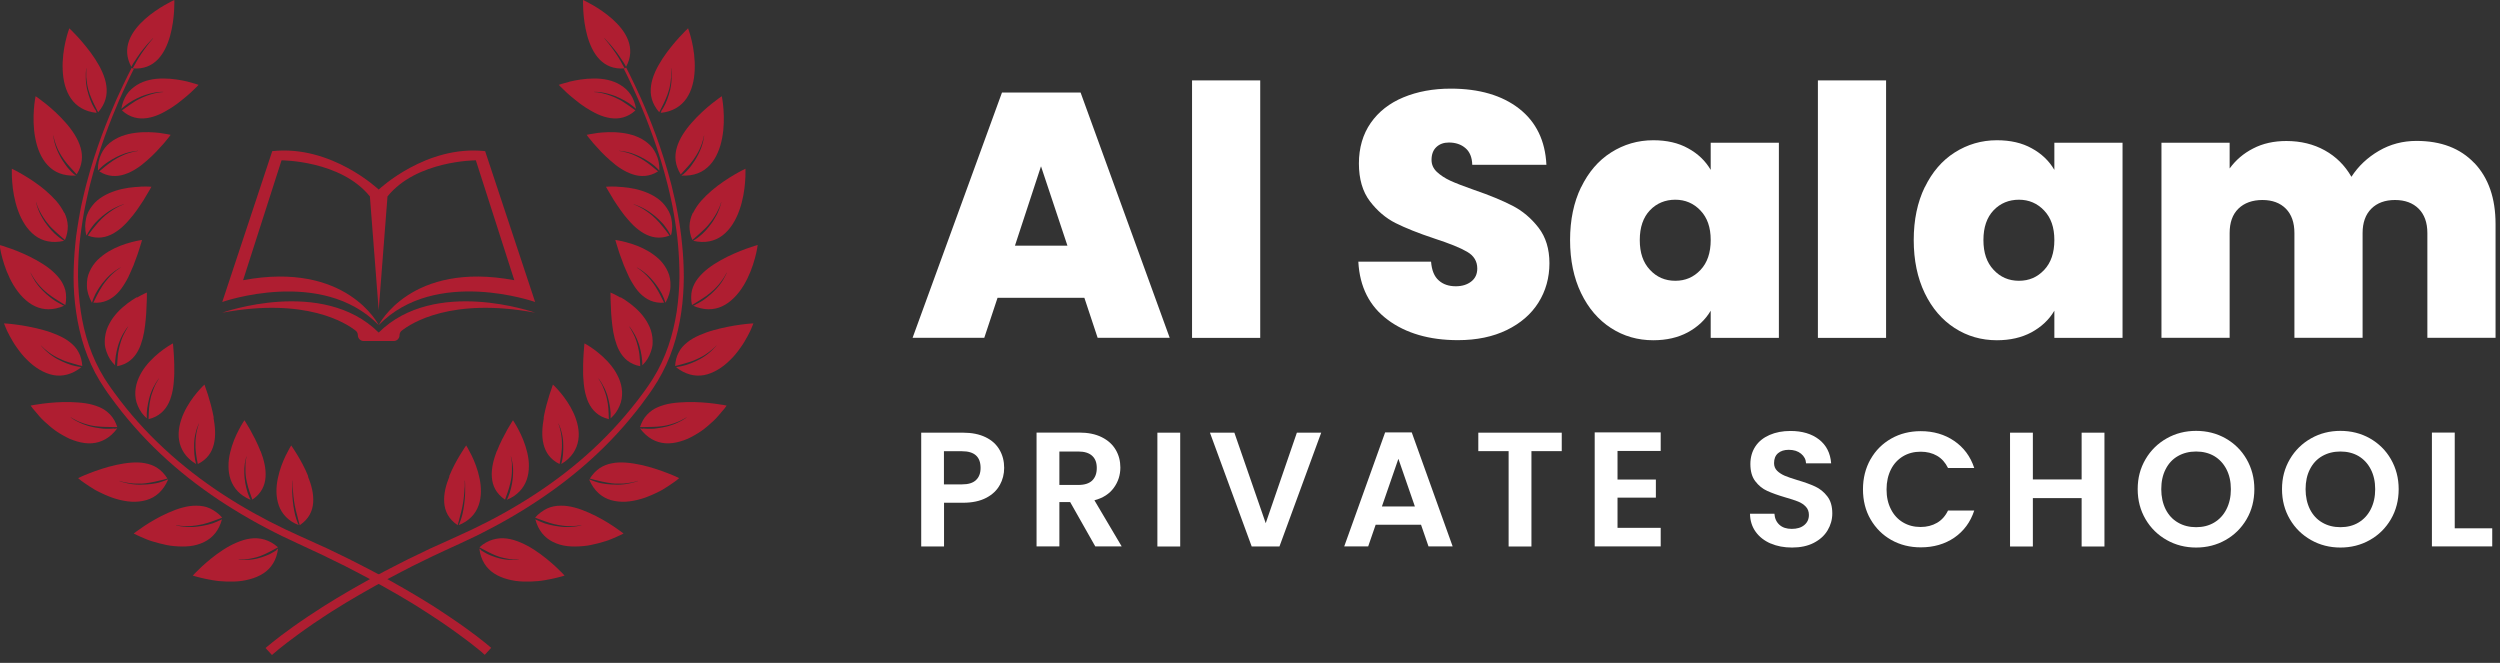
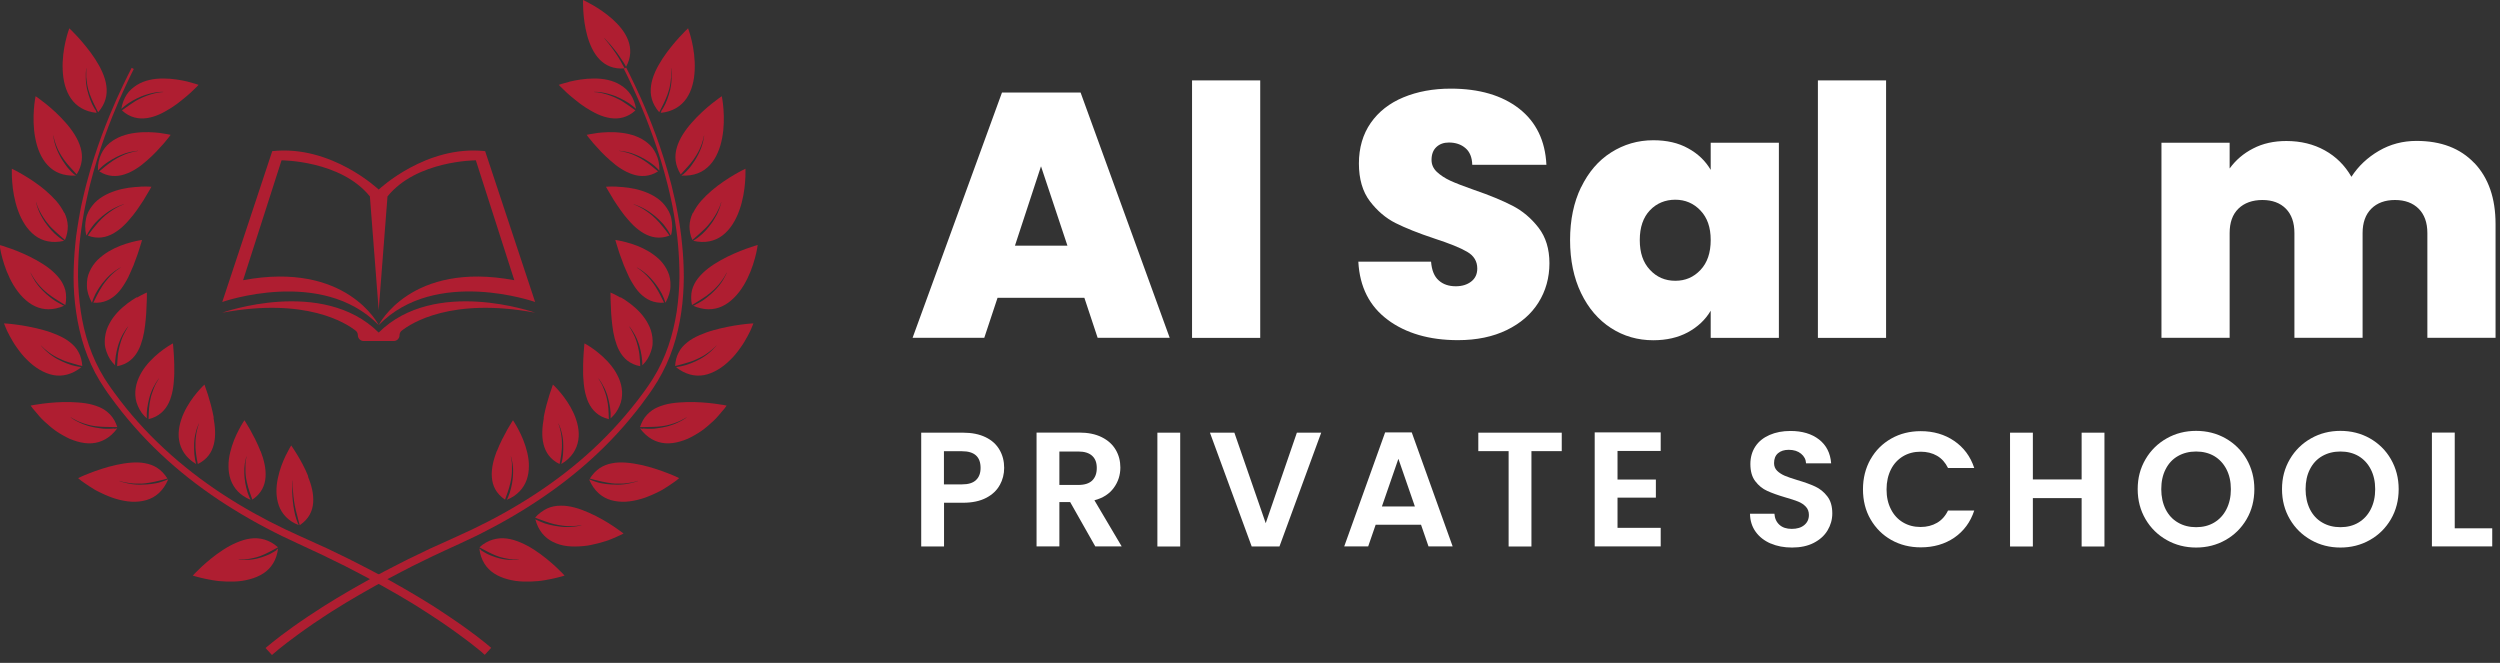
<svg xmlns="http://www.w3.org/2000/svg" width="264" height="70" viewBox="0 0 264 70" fill="none">
  <rect x="0" y="0" width="264" height="70" fill="#333333" stroke="none" />
  <g clip-path="url(#clip0_901_2726)">
    <path d="M32.55 50.3C32.19 49.41 31.74 48.6 31.38 48.01C31.2 47.72 31.04 47.47 30.93 47.3C30.82 47.13 30.75 47.04 30.75 47.04C30.75 47.04 30.5 47.44 30.19 48.07C29.88 48.7 29.53 49.57 29.34 50.51C29.14 51.45 29.12 52.46 29.44 53.37C29.6 53.82 29.85 54.24 30.21 54.6C30.55 54.94 30.99 55.24 31.54 55.45C31.5 55.37 31.46 55.27 31.42 55.17C31.33 54.94 31.23 54.66 31.16 54.36C31.12 54.21 31.09 54.05 31.06 53.89C31.03 53.73 31.01 53.56 30.98 53.4C30.96 53.24 30.94 53.07 30.92 52.91C30.91 52.75 30.89 52.59 30.88 52.43C30.88 52.28 30.86 52.13 30.86 51.98C30.86 51.84 30.86 51.7 30.86 51.58C30.86 51.46 30.86 51.34 30.86 51.24C30.86 51.14 30.86 51.05 30.87 50.98C30.87 50.84 30.88 50.75 30.88 50.75H30.9C30.9 50.75 30.9 50.83 30.9 50.98C30.9 51.05 30.9 51.14 30.9 51.24C30.9 51.34 30.9 51.45 30.92 51.58C30.92 51.7 30.93 51.84 30.95 51.98C30.96 52.12 30.98 52.27 30.99 52.42C31.01 52.57 31.03 52.73 31.05 52.89C31.08 53.05 31.1 53.21 31.13 53.37C31.17 53.53 31.19 53.69 31.23 53.85C31.27 54.01 31.3 54.16 31.35 54.31C31.39 54.46 31.42 54.6 31.46 54.74C31.48 54.81 31.5 54.87 31.51 54.94C31.53 55 31.54 55.07 31.56 55.12C31.59 55.24 31.62 55.35 31.65 55.44C31.65 55.44 31.65 55.45 31.65 55.46C32.62 54.81 33.01 53.96 33.07 53.07C33.14 52.15 32.88 51.19 32.52 50.31L32.55 50.3Z" fill="#AF1E31" />
    <path d="M29.21 58.09C29.21 58.09 29.11 58.16 29.06 58.19C29.01 58.22 28.95 58.26 28.89 58.29C28.78 58.36 28.65 58.43 28.52 58.5C28.39 58.56 28.25 58.63 28.1 58.68C27.96 58.74 27.81 58.79 27.66 58.84C27.51 58.89 27.36 58.93 27.21 58.97C27.13 58.99 27.06 59.01 26.99 59.02C26.92 59.03 26.84 59.05 26.77 59.06C26.7 59.07 26.63 59.08 26.56 59.09C26.49 59.09 26.42 59.11 26.35 59.11C26.22 59.12 26.09 59.13 25.97 59.13C25.85 59.13 25.75 59.13 25.65 59.13C25.55 59.13 25.47 59.13 25.4 59.12C25.26 59.11 25.19 59.1 25.19 59.1V59.08C25.19 59.08 25.27 59.08 25.4 59.08C25.47 59.08 25.55 59.08 25.64 59.08C25.73 59.08 25.84 59.08 25.96 59.06C26.08 59.06 26.2 59.03 26.33 59.01C26.4 59 26.46 58.99 26.53 58.97C26.6 58.96 26.67 58.94 26.74 58.93C26.81 58.91 26.88 58.9 26.95 58.88C27.02 58.86 27.09 58.84 27.17 58.82C27.31 58.77 27.46 58.73 27.6 58.67C27.74 58.61 27.88 58.56 28.02 58.49C28.16 58.43 28.29 58.36 28.42 58.29C28.68 58.16 28.91 58.04 29.11 57.93C29.2 57.88 29.28 57.84 29.35 57.79C28.89 57.38 28.41 57.12 27.93 56.98C27.44 56.84 26.95 56.8 26.46 56.87C25.97 56.93 25.47 57.09 24.98 57.3C24.5 57.5 24.03 57.76 23.58 58.05C22.68 58.63 21.88 59.31 21.29 59.85C20.71 60.39 20.36 60.78 20.36 60.78C20.36 60.78 20.49 60.83 20.73 60.89C20.97 60.96 21.31 61.04 21.72 61.13C22.13 61.21 22.61 61.31 23.12 61.36C23.64 61.41 24.19 61.43 24.74 61.41C25.02 61.4 25.29 61.38 25.56 61.34C25.83 61.3 26.1 61.24 26.37 61.17C26.89 61.03 27.38 60.83 27.81 60.55C28.63 60.01 29.21 59.17 29.36 57.93C29.31 57.97 29.25 58.01 29.19 58.06L29.21 58.09Z" fill="#AF1E31" />
-     <path d="M23.29 54.91C23.23 54.94 23.17 54.97 23.1 55C23.03 55.03 22.97 55.06 22.9 55.09C22.76 55.15 22.61 55.21 22.45 55.27C22.29 55.32 22.12 55.37 21.95 55.41C21.78 55.45 21.6 55.49 21.43 55.52C21.25 55.55 21.08 55.58 20.9 55.6C20.81 55.6 20.72 55.62 20.64 55.63C20.55 55.63 20.47 55.64 20.38 55.65C20.3 55.65 20.21 55.65 20.13 55.65C20.05 55.65 19.97 55.65 19.89 55.65C19.81 55.65 19.74 55.65 19.67 55.64C19.6 55.64 19.53 55.63 19.46 55.62C19.39 55.62 19.33 55.61 19.27 55.6C19.21 55.6 19.15 55.58 19.1 55.58C18.99 55.56 18.9 55.54 18.82 55.53C18.67 55.49 18.58 55.47 18.58 55.47V55.45C18.58 55.45 18.67 55.46 18.83 55.49C18.91 55.5 19 55.51 19.11 55.53C19.16 55.53 19.22 55.53 19.28 55.54C19.34 55.54 19.4 55.55 19.47 55.55C19.54 55.55 19.61 55.55 19.68 55.55C19.75 55.55 19.83 55.55 19.9 55.55C19.98 55.55 20.05 55.55 20.13 55.55C20.21 55.55 20.29 55.54 20.37 55.53C20.45 55.53 20.54 55.51 20.62 55.5C20.7 55.49 20.79 55.48 20.88 55.46C21.05 55.43 21.22 55.4 21.4 55.36C21.57 55.32 21.74 55.27 21.91 55.22C22.08 55.17 22.24 55.12 22.39 55.06C22.7 54.95 22.99 54.85 23.24 54.75C23.32 54.72 23.39 54.69 23.46 54.66C23.26 54.43 23.06 54.24 22.84 54.09C22.62 53.93 22.4 53.79 22.18 53.69C21.73 53.48 21.24 53.4 20.75 53.4C19.78 53.38 18.72 53.72 17.74 54.16C16.77 54.59 15.86 55.13 15.2 55.57C14.54 56.01 14.12 56.34 14.12 56.34C14.12 56.34 14.64 56.61 15.42 56.93C15.81 57.1 16.29 57.23 16.8 57.37C17.31 57.5 17.85 57.63 18.41 57.67C18.97 57.72 19.53 57.73 20.06 57.67C20.59 57.61 21.11 57.46 21.57 57.23C22.46 56.79 23.12 56.03 23.44 54.84C23.39 54.87 23.35 54.89 23.3 54.92L23.29 54.91Z" fill="#AF1E31" />
    <path d="M17.71 50.63C17.61 50.67 17.5 50.72 17.37 50.77C17.31 50.79 17.24 50.82 17.17 50.84C17.1 50.86 17.03 50.89 16.96 50.91C16.81 50.96 16.65 51 16.49 51.03C16.32 51.06 16.15 51.09 15.98 51.11C15.8 51.13 15.63 51.15 15.45 51.16C15.27 51.17 15.09 51.18 14.91 51.18C14.82 51.18 14.73 51.18 14.65 51.18C14.56 51.18 14.48 51.18 14.39 51.17C14.31 51.17 14.22 51.16 14.14 51.15C14.06 51.14 13.98 51.13 13.9 51.12C13.82 51.11 13.75 51.09 13.68 51.08C13.61 51.07 13.54 51.05 13.47 51.04C13.4 51.03 13.34 51.01 13.28 51C13.22 50.98 13.16 50.97 13.11 50.96C13.01 50.93 12.91 50.9 12.84 50.88C12.69 50.83 12.61 50.8 12.61 50.8V50.78C12.61 50.78 12.7 50.81 12.85 50.85C12.92 50.87 13.02 50.89 13.12 50.92C13.17 50.93 13.23 50.94 13.29 50.95C13.35 50.96 13.41 50.97 13.48 50.98C13.55 50.98 13.61 51 13.68 51.01C13.75 51.01 13.82 51.03 13.9 51.04C13.98 51.04 14.05 51.05 14.13 51.06C14.21 51.06 14.29 51.06 14.37 51.07C14.45 51.07 14.54 51.07 14.62 51.07C14.71 51.07 14.79 51.07 14.88 51.07C15.05 51.07 15.23 51.05 15.4 51.03C15.57 51.01 15.75 50.98 15.92 50.95C16.09 50.92 16.26 50.88 16.42 50.85C16.74 50.78 17.04 50.71 17.3 50.64C17.44 50.6 17.57 50.57 17.68 50.53C17.05 49.55 16.27 49.09 15.33 48.92C14.39 48.73 13.28 48.88 12.25 49.1C11.21 49.33 10.2 49.68 9.46 49.97C8.72 50.25 8.25 50.49 8.25 50.49C8.25 50.49 8.36 50.59 8.56 50.75C8.77 50.9 9.06 51.11 9.43 51.35C9.61 51.47 9.81 51.59 10.02 51.72C10.23 51.84 10.47 51.96 10.71 52.07C10.95 52.19 11.2 52.3 11.46 52.4C11.71 52.51 11.98 52.6 12.25 52.68C12.79 52.84 13.35 52.95 13.89 52.98C14.43 53.01 14.97 52.95 15.46 52.81C16.44 52.52 17.24 51.84 17.76 50.63C17.74 50.63 17.73 50.65 17.71 50.65V50.63Z" fill="#AF1E31" />
    <path d="M12.04 45.25C11.97 45.25 11.9 45.26 11.83 45.27C11.76 45.27 11.68 45.27 11.61 45.28C11.46 45.28 11.29 45.28 11.12 45.28C10.95 45.28 10.78 45.26 10.6 45.23C10.42 45.21 10.25 45.18 10.07 45.15C9.89 45.12 9.72 45.08 9.55 45.04C9.46 45.02 9.38 44.99 9.3 44.97C9.22 44.94 9.14 44.92 9.06 44.89C8.98 44.86 8.9 44.83 8.83 44.81C8.75 44.78 8.68 44.75 8.61 44.72C8.54 44.69 8.47 44.66 8.41 44.63C8.34 44.6 8.28 44.57 8.22 44.54C8.16 44.51 8.1 44.48 8.05 44.45C8 44.42 7.95 44.39 7.9 44.37C7.81 44.31 7.73 44.26 7.66 44.22C7.53 44.13 7.46 44.08 7.46 44.08V44.06C7.46 44.06 7.55 44.11 7.68 44.19C7.75 44.23 7.83 44.27 7.92 44.32C7.97 44.34 8.02 44.37 8.07 44.4C8.12 44.43 8.18 44.45 8.24 44.48C8.3 44.51 8.36 44.54 8.43 44.56C8.5 44.59 8.57 44.61 8.64 44.64C8.71 44.66 8.79 44.69 8.86 44.72C8.94 44.74 9.01 44.77 9.09 44.79C9.17 44.81 9.25 44.83 9.33 44.86C9.41 44.88 9.5 44.9 9.58 44.92C9.75 44.95 9.92 44.99 10.1 45.01C10.27 45.03 10.45 45.05 10.62 45.06C10.79 45.07 10.96 45.08 11.13 45.08C11.46 45.09 11.77 45.1 12.03 45.1C12.16 45.1 12.28 45.1 12.39 45.1C12.29 44.84 12.2 44.6 12.08 44.39C11.95 44.16 11.81 43.97 11.64 43.79C11.31 43.44 10.94 43.18 10.49 42.99C10.38 42.94 10.26 42.9 10.15 42.86C10.04 42.82 9.92 42.78 9.8 42.75C9.56 42.68 9.31 42.63 9.05 42.59C8.54 42.51 7.98 42.48 7.46 42.46C6.4 42.43 5.34 42.52 4.55 42.62C4.15 42.67 3.82 42.72 3.6 42.76C3.37 42.8 3.24 42.83 3.24 42.83C3.24 42.83 3.32 42.96 3.48 43.16C3.64 43.36 3.88 43.64 4.17 43.97C4.45 44.3 4.83 44.64 5.24 44.99C5.45 45.16 5.65 45.34 5.89 45.5C6.12 45.66 6.36 45.81 6.61 45.95C6.85 46.09 7.1 46.22 7.36 46.34C7.62 46.45 7.88 46.54 8.15 46.62C8.68 46.77 9.2 46.85 9.71 46.81C10.72 46.73 11.63 46.25 12.38 45.24C12.28 45.26 12.18 45.27 12.07 45.28L12.04 45.25Z" fill="#AF1E31" />
    <path d="M8.44 38.74C8.37 38.74 8.3 38.72 8.23 38.71C8.16 38.7 8.08 38.68 8.01 38.67C7.86 38.64 7.7 38.6 7.54 38.55C7.38 38.5 7.21 38.44 7.05 38.38C6.89 38.31 6.72 38.24 6.56 38.17C6.4 38.1 6.24 38.01 6.08 37.93C6 37.89 5.93 37.84 5.85 37.8C5.78 37.75 5.7 37.71 5.63 37.66C5.56 37.61 5.49 37.57 5.43 37.52C5.36 37.47 5.3 37.43 5.24 37.38C5.18 37.33 5.12 37.29 5.07 37.24C5.01 37.2 4.96 37.15 4.91 37.1C4.86 37.06 4.81 37.01 4.77 36.97C4.73 36.93 4.68 36.89 4.65 36.85C4.57 36.77 4.51 36.7 4.46 36.65C4.36 36.53 4.3 36.47 4.3 36.47H4.31C4.31 36.47 4.37 36.52 4.48 36.63C4.54 36.68 4.61 36.75 4.68 36.82C4.72 36.85 4.76 36.89 4.81 36.93C4.86 36.97 4.9 37.01 4.96 37.05C5.01 37.09 5.07 37.13 5.12 37.18C5.18 37.22 5.24 37.26 5.3 37.31C5.36 37.35 5.43 37.39 5.49 37.44C5.56 37.48 5.63 37.52 5.7 37.57C5.77 37.61 5.84 37.65 5.92 37.69C6 37.73 6.07 37.77 6.15 37.81C6.31 37.89 6.47 37.96 6.63 38.03C6.79 38.1 6.96 38.16 7.12 38.21C7.28 38.26 7.45 38.31 7.61 38.36C7.93 38.45 8.22 38.54 8.48 38.6C8.56 38.62 8.63 38.64 8.69 38.65C8.67 38.38 8.63 38.12 8.57 37.88C8.51 37.63 8.41 37.41 8.3 37.2C8.09 36.78 7.77 36.44 7.39 36.14C7.02 35.84 6.58 35.6 6.1 35.39C5.62 35.18 5.12 35 4.6 34.86C4.09 34.71 3.57 34.6 3.07 34.5C2.59 34.4 2.13 34.33 1.74 34.28C0.95 34.17 0.42 34.15 0.42 34.15C0.42 34.15 0.47 34.29 0.57 34.52C0.62 34.64 0.68 34.78 0.75 34.94C0.83 35.1 0.92 35.28 1.02 35.47C1.23 35.85 1.47 36.29 1.79 36.72C2.1 37.16 2.44 37.6 2.86 38C3.65 38.8 4.64 39.42 5.63 39.61C6.62 39.79 7.61 39.54 8.59 38.78C8.54 38.78 8.49 38.77 8.44 38.76V38.74Z" fill="#AF1E31" />
    <path d="M6.55 32.17C6.49 32.14 6.43 32.11 6.36 32.08C6.3 32.05 6.23 32.01 6.16 31.97C6.02 31.9 5.88 31.81 5.74 31.72C5.6 31.63 5.46 31.52 5.32 31.41C5.18 31.3 5.04 31.19 4.91 31.07C4.78 30.95 4.65 30.83 4.52 30.7C4.46 30.64 4.4 30.57 4.34 30.51C4.28 30.45 4.23 30.38 4.17 30.32C4.12 30.26 4.07 30.19 4.01 30.13C3.96 30.07 3.91 30 3.87 29.94C3.83 29.88 3.78 29.82 3.74 29.76C3.7 29.7 3.66 29.64 3.63 29.58C3.59 29.52 3.56 29.47 3.53 29.42C3.5 29.37 3.47 29.32 3.45 29.27C3.4 29.17 3.36 29.09 3.32 29.02C3.26 28.88 3.22 28.8 3.22 28.8H3.24C3.24 28.8 3.28 28.87 3.35 29.01C3.39 29.08 3.44 29.16 3.49 29.25C3.52 29.3 3.55 29.34 3.58 29.39C3.61 29.44 3.65 29.49 3.69 29.55C3.73 29.6 3.77 29.66 3.81 29.72C3.85 29.78 3.9 29.83 3.94 29.89C3.99 29.95 4.04 30.01 4.09 30.07C4.14 30.13 4.2 30.19 4.25 30.25C4.31 30.31 4.36 30.37 4.42 30.43C4.48 30.49 4.54 30.55 4.6 30.61C4.73 30.73 4.86 30.84 4.99 30.95C5.13 31.06 5.27 31.17 5.41 31.27C5.55 31.37 5.69 31.46 5.83 31.55C6.1 31.73 6.36 31.89 6.59 32.03C6.7 32.1 6.81 32.16 6.9 32.21C6.96 31.92 6.99 31.65 6.98 31.4C6.98 31.14 6.96 30.89 6.9 30.66C6.78 30.2 6.57 29.78 6.27 29.4C5.97 29.02 5.61 28.67 5.2 28.35C4.79 28.03 4.32 27.74 3.86 27.48C2.93 26.96 1.95 26.55 1.21 26.28C0.47 26.01 -0.04 25.87 -0.04 25.87C-0.04 25.87 -0.02 26.01 0.02 26.26C0.06 26.51 0.14 26.86 0.25 27.27C0.47 28.09 0.85 29.16 1.43 30.12C2.01 31.08 2.79 31.92 3.72 32.35C4.62 32.76 5.63 32.78 6.77 32.29C6.69 32.26 6.6 32.22 6.51 32.18L6.55 32.17Z" fill="#AF1E31" />
    <path d="M6.77 22.46C6.55 22.02 6.27 21.6 5.93 21.21C5.58 20.82 5.19 20.44 4.79 20.1C3.98 19.41 3.09 18.84 2.41 18.44C1.73 18.04 1.25 17.82 1.25 17.82C1.25 17.82 1.25 17.96 1.25 18.21C1.25 18.46 1.25 18.81 1.29 19.23C1.35 20.07 1.52 21.17 1.9 22.22C2.08 22.74 2.33 23.25 2.62 23.7C2.91 24.15 3.27 24.55 3.67 24.86C4.47 25.47 5.51 25.72 6.77 25.43C6.68 25.37 6.58 25.31 6.48 25.24C6.42 25.2 6.37 25.16 6.31 25.12C6.25 25.08 6.19 25.03 6.13 24.98C6.01 24.89 5.89 24.78 5.76 24.66C5.64 24.54 5.52 24.42 5.4 24.29C5.28 24.16 5.17 24.02 5.06 23.88C4.95 23.74 4.84 23.6 4.74 23.45C4.69 23.38 4.64 23.3 4.6 23.23C4.56 23.16 4.51 23.08 4.47 23.01C4.43 22.94 4.39 22.87 4.35 22.8C4.31 22.73 4.28 22.66 4.24 22.59C4.21 22.52 4.18 22.45 4.15 22.39C4.12 22.32 4.1 22.26 4.07 22.2C4.04 22.14 4.02 22.08 4 22.02C3.98 21.96 3.96 21.91 3.94 21.86C3.91 21.76 3.88 21.67 3.86 21.59C3.82 21.44 3.8 21.36 3.8 21.36H3.82C3.82 21.36 3.85 21.44 3.89 21.59C3.91 21.66 3.95 21.75 3.99 21.85C4.01 21.9 4.03 21.95 4.06 22.01C4.08 22.07 4.11 22.12 4.14 22.18C4.17 22.24 4.2 22.3 4.23 22.36C4.26 22.42 4.3 22.49 4.33 22.55C4.37 22.62 4.41 22.68 4.45 22.75C4.49 22.82 4.53 22.89 4.58 22.96C4.63 23.03 4.67 23.1 4.72 23.17C4.77 23.24 4.82 23.31 4.87 23.38C4.97 23.52 5.08 23.65 5.2 23.79C5.31 23.92 5.43 24.05 5.56 24.17C5.68 24.29 5.8 24.41 5.93 24.52C6.17 24.74 6.4 24.95 6.6 25.12C6.69 25.2 6.78 25.27 6.86 25.34C7.09 24.81 7.16 24.33 7.16 23.87C7.14 23.38 7.02 22.92 6.81 22.48L6.77 22.46Z" fill="#AF1E31" />
    <path d="M7.89 18.46C7.84 18.42 7.79 18.37 7.73 18.32C7.68 18.27 7.62 18.22 7.57 18.17C7.46 18.06 7.35 17.95 7.24 17.82C7.13 17.69 7.02 17.56 6.92 17.41C6.82 17.27 6.71 17.12 6.62 16.97C6.52 16.82 6.43 16.67 6.35 16.51C6.31 16.43 6.27 16.36 6.23 16.28C6.19 16.2 6.16 16.13 6.12 16.05C6.09 15.97 6.05 15.9 6.02 15.82C5.99 15.75 5.96 15.67 5.93 15.6C5.91 15.53 5.88 15.46 5.86 15.39C5.84 15.32 5.82 15.26 5.8 15.19C5.78 15.13 5.76 15.06 5.75 15.01C5.74 14.95 5.72 14.9 5.71 14.84C5.69 14.73 5.67 14.64 5.66 14.57C5.64 14.42 5.62 14.33 5.62 14.33H5.64C5.64 14.33 5.66 14.41 5.69 14.56C5.71 14.64 5.73 14.72 5.76 14.83C5.78 14.88 5.79 14.94 5.81 14.99C5.83 15.05 5.85 15.11 5.87 15.17C5.89 15.23 5.91 15.3 5.94 15.36C5.97 15.43 5.99 15.49 6.02 15.56C6.05 15.63 6.08 15.7 6.11 15.77C6.14 15.84 6.18 15.91 6.22 15.99C6.26 16.06 6.3 16.14 6.34 16.21C6.38 16.28 6.43 16.36 6.47 16.43C6.56 16.58 6.66 16.72 6.76 16.87C6.86 17.01 6.97 17.15 7.08 17.28C7.19 17.41 7.3 17.54 7.41 17.66C7.63 17.91 7.83 18.13 8.01 18.32C8.04 18.35 8.07 18.38 8.1 18.41C8.71 17.42 8.77 16.49 8.51 15.59C8.24 14.65 7.63 13.74 6.92 12.94C6.22 12.14 5.43 11.44 4.82 10.95C4.21 10.46 3.76 10.16 3.76 10.16C3.76 10.16 3.64 10.71 3.58 11.54C3.52 12.37 3.51 13.48 3.72 14.56C3.82 15.1 3.97 15.64 4.19 16.13C4.4 16.62 4.68 17.07 5.03 17.44C5.72 18.19 6.69 18.61 8.01 18.54C8.01 18.54 8.01 18.54 8.01 18.53C7.97 18.5 7.93 18.47 7.89 18.43V18.46Z" fill="#AF1E31" />
    <path d="M10.18 11.77C10.14 11.71 10.1 11.66 10.07 11.6C10.03 11.54 9.99 11.48 9.95 11.41C9.87 11.28 9.8 11.13 9.72 10.98C9.65 10.83 9.58 10.67 9.52 10.5C9.46 10.34 9.4 10.17 9.35 10C9.3 9.83 9.25 9.66 9.21 9.49C9.19 9.4 9.17 9.32 9.16 9.24C9.15 9.16 9.13 9.07 9.12 8.99C9.11 8.91 9.1 8.83 9.09 8.75C9.09 8.67 9.07 8.59 9.07 8.52C9.07 8.44 9.07 8.37 9.06 8.3C9.06 8.23 9.06 8.16 9.06 8.09C9.06 8.02 9.06 7.96 9.06 7.9C9.06 7.84 9.06 7.78 9.06 7.73C9.06 7.62 9.07 7.53 9.08 7.45C9.1 7.3 9.11 7.21 9.11 7.21H9.13C9.13 7.21 9.13 7.3 9.11 7.45C9.11 7.53 9.11 7.62 9.11 7.73C9.11 7.78 9.11 7.84 9.11 7.9C9.11 7.96 9.11 8.02 9.11 8.09C9.11 8.16 9.11 8.22 9.13 8.29C9.13 8.36 9.15 8.43 9.15 8.51C9.16 8.58 9.17 8.66 9.18 8.74C9.19 8.82 9.21 8.9 9.22 8.98C9.24 9.06 9.26 9.14 9.27 9.22C9.29 9.3 9.31 9.38 9.33 9.47C9.38 9.64 9.43 9.8 9.49 9.97C9.55 10.13 9.61 10.3 9.68 10.45C9.75 10.61 9.82 10.76 9.89 10.91C10.03 11.2 10.17 11.48 10.29 11.71C10.32 11.76 10.34 11.81 10.37 11.85C11.16 10.93 11.36 10 11.23 9.05C11.1 8.08 10.61 7.1 10.03 6.21C9.45 5.32 8.77 4.52 8.24 3.93C7.71 3.35 7.32 2.99 7.32 2.99C7.32 2.99 7.11 3.54 6.92 4.36C6.73 5.18 6.57 6.28 6.62 7.38C6.66 8.48 6.92 9.58 7.5 10.41C8.07 11.23 8.95 11.79 10.22 11.92C10.19 11.88 10.16 11.84 10.13 11.79L10.18 11.77Z" fill="#AF1E31" />
    <path d="M19.83 8.62C19.15 8.46 18.22 8.29 17.25 8.29C16.76 8.29 16.27 8.33 15.79 8.44C15.32 8.55 14.86 8.72 14.45 8.98C14.04 9.24 13.66 9.56 13.38 9.99C13.11 10.41 12.91 10.91 12.81 11.5C12.82 11.49 12.83 11.48 12.84 11.47C12.89 11.42 12.94 11.38 13 11.33C13.06 11.28 13.11 11.23 13.17 11.19C13.29 11.09 13.42 11 13.56 10.9C13.7 10.81 13.85 10.72 14 10.63C14.15 10.54 14.31 10.46 14.48 10.38C14.64 10.3 14.81 10.23 14.97 10.16C15.05 10.13 15.13 10.1 15.22 10.07C15.3 10.04 15.38 10.01 15.46 9.99C15.54 9.97 15.62 9.94 15.7 9.92C15.78 9.9 15.85 9.88 15.93 9.86C16.01 9.84 16.08 9.83 16.15 9.81C16.22 9.79 16.29 9.78 16.36 9.77C16.43 9.76 16.49 9.75 16.55 9.74C16.61 9.74 16.67 9.72 16.72 9.72C16.83 9.72 16.92 9.7 17 9.7C17.16 9.7 17.24 9.7 17.24 9.7V9.72C17.24 9.72 17.15 9.72 17 9.74C16.92 9.74 16.83 9.76 16.72 9.78C16.67 9.78 16.61 9.8 16.55 9.81C16.49 9.82 16.43 9.83 16.36 9.85C16.3 9.87 16.23 9.88 16.16 9.9C16.09 9.92 16.02 9.94 15.95 9.96C15.88 9.98 15.8 10.01 15.73 10.03C15.65 10.06 15.58 10.08 15.5 10.11C15.42 10.14 15.34 10.17 15.27 10.2C15.19 10.23 15.11 10.27 15.03 10.3C14.87 10.37 14.71 10.45 14.56 10.53C14.41 10.61 14.25 10.7 14.11 10.8C13.96 10.89 13.82 10.99 13.69 11.08C13.42 11.26 13.17 11.44 12.96 11.6C12.93 11.62 12.91 11.64 12.88 11.66C13.71 12.42 14.63 12.6 15.52 12.47C15.98 12.4 16.43 12.26 16.87 12.06C17.09 11.96 17.3 11.85 17.51 11.73C17.72 11.61 17.93 11.49 18.13 11.36C18.53 11.1 18.91 10.82 19.24 10.54C19.58 10.27 19.9 10 20.15 9.77C20.66 9.3 20.97 8.96 20.97 8.96C20.97 8.96 20.53 8.8 19.84 8.63L19.83 8.62Z" fill="#AF1E31" />
    <path d="M16.89 14.04C16.19 13.96 15.25 13.9 14.29 14.03C13.31 14.15 12.35 14.47 11.59 15.09C11.4 15.25 11.22 15.42 11.07 15.62C10.92 15.82 10.79 16.04 10.68 16.28C10.46 16.76 10.32 17.32 10.34 17.98C10.34 17.98 10.36 17.99 10.36 18C10.4 17.95 10.45 17.91 10.49 17.86C10.54 17.81 10.59 17.76 10.65 17.7C10.76 17.59 10.88 17.49 11.02 17.38C11.15 17.28 11.29 17.17 11.44 17.08C11.59 16.98 11.74 16.89 11.89 16.8C12.04 16.71 12.2 16.63 12.36 16.55C12.44 16.51 12.52 16.47 12.6 16.44C12.68 16.41 12.76 16.37 12.84 16.34C12.92 16.31 13 16.28 13.07 16.25C13.15 16.22 13.22 16.2 13.29 16.17C13.36 16.15 13.44 16.13 13.5 16.11C13.57 16.09 13.64 16.07 13.7 16.06C13.76 16.04 13.83 16.03 13.89 16.02C13.95 16.01 14.01 16 14.06 15.99C14.17 15.97 14.26 15.96 14.34 15.95C14.49 15.93 14.58 15.92 14.58 15.92V15.94C14.58 15.94 14.5 15.96 14.34 15.98C14.26 15.99 14.17 16.02 14.07 16.04C14.02 16.05 13.96 16.07 13.9 16.08C13.84 16.09 13.78 16.11 13.72 16.13C13.66 16.15 13.59 16.17 13.52 16.19C13.45 16.21 13.38 16.24 13.31 16.26C13.24 16.29 13.17 16.32 13.09 16.35C13.02 16.38 12.94 16.41 12.87 16.45C12.8 16.49 12.72 16.52 12.64 16.56C12.56 16.6 12.49 16.64 12.41 16.68C12.26 16.76 12.11 16.85 11.96 16.95C11.81 17.05 11.67 17.15 11.53 17.25C11.39 17.35 11.26 17.46 11.13 17.56C10.89 17.75 10.67 17.94 10.48 18.1C11.4 18.68 12.31 18.68 13.13 18.42C13.56 18.28 14 18.07 14.4 17.81C14.81 17.56 15.17 17.25 15.53 16.94C16.26 16.32 16.85 15.64 17.31 15.13C17.76 14.61 18.02 14.24 18.02 14.24C18.02 14.24 17.56 14.13 16.86 14.04H16.89Z" fill="#AF1E31" />
    <path d="M14.79 19.72C14.09 19.75 13.13 19.84 12.22 20.14C11.31 20.43 10.36 20.92 9.76 21.7C9.46 22.09 9.19 22.54 9.09 23.07C8.98 23.6 8.94 24.19 9.12 24.84C9.12 24.84 9.14 24.84 9.15 24.85C9.15 24.84 9.16 24.83 9.17 24.82C9.22 24.72 9.28 24.62 9.35 24.5C9.38 24.44 9.42 24.38 9.46 24.32C9.5 24.26 9.54 24.2 9.59 24.13C9.68 24 9.78 23.87 9.88 23.74C9.99 23.61 10.1 23.48 10.23 23.36C10.35 23.23 10.48 23.11 10.62 22.99C10.75 22.87 10.89 22.75 11.03 22.65C11.1 22.6 11.17 22.54 11.24 22.49C11.31 22.44 11.38 22.39 11.45 22.34C11.52 22.29 11.59 22.25 11.66 22.21C11.73 22.17 11.8 22.13 11.86 22.09C11.93 22.05 11.99 22.02 12.06 21.98C12.12 21.95 12.19 21.92 12.25 21.89C12.31 21.86 12.37 21.83 12.42 21.81C12.48 21.79 12.53 21.76 12.58 21.74C12.68 21.7 12.77 21.67 12.84 21.64C12.99 21.59 13.07 21.56 13.07 21.56V21.58C13.07 21.58 12.99 21.61 12.85 21.67C12.78 21.7 12.69 21.74 12.6 21.78C12.55 21.8 12.5 21.83 12.45 21.86C12.4 21.89 12.34 21.92 12.28 21.95C12.22 21.98 12.16 22.01 12.1 22.05C12.04 22.09 11.98 22.13 11.91 22.17C11.85 22.21 11.78 22.25 11.72 22.3C11.66 22.35 11.59 22.39 11.52 22.44C11.45 22.49 11.39 22.54 11.32 22.59C11.25 22.64 11.19 22.7 11.12 22.75C10.99 22.86 10.86 22.98 10.74 23.1C10.62 23.22 10.49 23.35 10.38 23.48C10.27 23.61 10.16 23.74 10.05 23.87C9.84 24.12 9.65 24.36 9.5 24.57C9.42 24.68 9.34 24.78 9.28 24.88C10.33 25.28 11.23 25.07 11.99 24.64C12.38 24.41 12.77 24.12 13.1 23.79C13.27 23.63 13.43 23.45 13.58 23.28C13.73 23.1 13.89 22.92 14.04 22.74C14.34 22.37 14.58 22 14.82 21.65C15.06 21.3 15.27 20.97 15.43 20.68C15.59 20.39 15.75 20.16 15.84 19.99C15.94 19.82 15.99 19.72 15.99 19.72C15.99 19.72 15.52 19.68 14.81 19.71L14.79 19.72Z" fill="#AF1E31" />
    <path d="M13.86 25.58C13.52 25.67 13.12 25.79 12.71 25.95C12.3 26.11 11.88 26.31 11.46 26.56C11.05 26.81 10.65 27.11 10.29 27.46C9.95 27.81 9.66 28.22 9.46 28.68C9.24 29.14 9.16 29.65 9.18 30.21C9.18 30.76 9.38 31.35 9.69 31.94C9.69 31.94 9.71 31.94 9.72 31.94C9.72 31.92 9.73 31.89 9.74 31.87C9.76 31.81 9.79 31.74 9.81 31.67C9.84 31.6 9.86 31.53 9.89 31.46C9.95 31.32 10.02 31.17 10.09 31.02C10.17 30.87 10.26 30.72 10.35 30.57C10.45 30.42 10.54 30.27 10.65 30.13C10.75 29.98 10.86 29.84 10.98 29.71C11.04 29.64 11.09 29.58 11.15 29.51C11.21 29.45 11.27 29.38 11.32 29.32C11.38 29.26 11.44 29.2 11.49 29.15C11.55 29.1 11.61 29.04 11.66 28.99C11.72 28.94 11.78 28.89 11.83 28.85C11.88 28.8 11.94 28.76 11.99 28.72C12.04 28.68 12.09 28.64 12.14 28.61C12.19 28.57 12.24 28.54 12.28 28.51C12.37 28.45 12.45 28.4 12.52 28.36C12.65 28.28 12.73 28.24 12.73 28.24V28.26C12.73 28.26 12.67 28.31 12.54 28.39C12.48 28.43 12.4 28.49 12.31 28.55C12.27 28.58 12.22 28.62 12.18 28.66C12.13 28.7 12.08 28.74 12.03 28.78C11.98 28.82 11.93 28.87 11.88 28.92C11.83 28.97 11.78 29.02 11.72 29.07C11.67 29.12 11.61 29.18 11.56 29.24C11.51 29.3 11.45 29.36 11.4 29.42C11.35 29.48 11.29 29.55 11.24 29.61C11.19 29.68 11.13 29.74 11.08 29.81C10.98 29.95 10.87 30.09 10.78 30.24C10.68 30.39 10.59 30.54 10.51 30.69C10.43 30.84 10.35 30.99 10.27 31.13C10.12 31.42 9.98 31.69 9.87 31.93C9.87 31.93 9.87 31.95 9.86 31.96C10.95 32.05 11.75 31.61 12.37 31C12.7 30.67 12.96 30.29 13.2 29.89C13.45 29.49 13.66 29.06 13.83 28.64C14.03 28.22 14.19 27.8 14.32 27.42C14.47 27.03 14.6 26.67 14.69 26.36C14.78 26.05 14.87 25.8 14.92 25.62C14.98 25.44 15 25.34 15 25.34C15 25.34 14.53 25.4 13.85 25.58H13.86Z" fill="#AF1E31" />
    <path d="M14.44 31.39C13.84 31.74 13.07 32.27 12.4 32.99C12.08 33.34 11.78 33.74 11.55 34.18C11.43 34.4 11.33 34.63 11.25 34.87C11.18 35.1 11.12 35.35 11.09 35.6C11.06 35.85 11.05 36.11 11.07 36.37C11.09 36.63 11.16 36.89 11.25 37.15C11.34 37.41 11.46 37.67 11.62 37.93C11.77 38.15 11.94 38.37 12.15 38.58C12.15 38.57 12.15 38.55 12.15 38.54C12.15 38.39 12.15 38.23 12.17 38.06C12.19 37.89 12.2 37.72 12.23 37.55C12.26 37.38 12.29 37.2 12.33 37.03C12.37 36.86 12.41 36.68 12.46 36.52C12.49 36.44 12.51 36.35 12.54 36.27C12.57 36.19 12.6 36.11 12.63 36.03C12.66 35.95 12.69 35.88 12.72 35.8C12.75 35.73 12.78 35.66 12.82 35.59C12.85 35.52 12.89 35.46 12.92 35.39C12.95 35.33 12.99 35.27 13.02 35.21C13.05 35.15 13.08 35.1 13.12 35.05C13.15 35 13.18 34.95 13.21 34.9C13.27 34.81 13.32 34.73 13.37 34.67C13.46 34.55 13.52 34.48 13.52 34.48H13.54C13.54 34.48 13.49 34.57 13.41 34.69C13.37 34.76 13.32 34.84 13.27 34.93C13.24 34.98 13.22 35.03 13.19 35.08C13.16 35.13 13.13 35.19 13.1 35.25C13.07 35.31 13.04 35.37 13.01 35.44C12.98 35.5 12.95 35.57 12.92 35.64C12.89 35.71 12.86 35.78 12.84 35.86C12.81 35.93 12.79 36.01 12.76 36.09C12.74 36.17 12.71 36.25 12.69 36.33C12.67 36.41 12.65 36.49 12.62 36.58C12.58 36.75 12.54 36.92 12.51 37.09C12.48 37.26 12.45 37.43 12.44 37.6C12.42 37.77 12.41 37.94 12.4 38.1C12.39 38.3 12.37 38.49 12.37 38.67C13.49 38.47 14.16 37.82 14.58 37.04C14.8 36.64 14.94 36.2 15.07 35.74C15.13 35.51 15.18 35.28 15.22 35.05C15.25 34.82 15.29 34.59 15.32 34.36C15.43 33.45 15.48 32.59 15.49 31.95C15.51 31.63 15.51 31.36 15.51 31.18C15.51 31.09 15.51 31.02 15.51 30.97C15.51 30.92 15.51 30.89 15.51 30.89C15.51 30.89 15.08 31.07 14.47 31.42L14.44 31.39Z" fill="#AF1E31" />
    <path d="M22.57 44.08C22.49 43.62 22.37 43.18 22.27 42.76C22.16 42.35 22.04 41.98 21.95 41.66C21.85 41.34 21.76 41.08 21.69 40.9C21.63 40.72 21.59 40.61 21.59 40.61C21.59 40.61 21.24 40.93 20.79 41.47C20.34 42.01 19.8 42.76 19.4 43.64C19.2 44.08 19.05 44.54 18.95 45.02C18.86 45.5 18.83 46 18.91 46.47C19.06 47.42 19.6 48.35 20.71 49C20.67 48.85 20.63 48.69 20.6 48.53C20.57 48.37 20.55 48.19 20.53 48.02C20.51 47.85 20.5 47.67 20.5 47.49C20.5 47.31 20.5 47.13 20.5 46.96C20.5 46.87 20.5 46.79 20.51 46.7C20.51 46.61 20.53 46.53 20.53 46.45C20.54 46.37 20.55 46.29 20.56 46.21C20.57 46.13 20.59 46.05 20.6 45.98C20.62 45.91 20.63 45.83 20.65 45.76C20.66 45.69 20.68 45.62 20.7 45.56C20.72 45.5 20.73 45.43 20.75 45.38C20.77 45.32 20.78 45.27 20.8 45.22C20.84 45.12 20.87 45.03 20.9 44.96C20.96 44.82 20.99 44.74 20.99 44.74H21.01C21.01 44.74 20.98 44.83 20.93 44.98C20.91 45.05 20.88 45.14 20.85 45.25C20.84 45.3 20.82 45.36 20.81 45.42C20.8 45.48 20.78 45.54 20.77 45.6C20.76 45.66 20.74 45.73 20.73 45.8C20.72 45.87 20.71 45.94 20.7 46.02C20.7 46.09 20.68 46.17 20.67 46.25C20.67 46.33 20.66 46.41 20.65 46.49C20.65 46.57 20.65 46.65 20.64 46.74C20.64 46.82 20.64 46.91 20.64 47C20.64 47.17 20.64 47.35 20.66 47.52C20.67 47.69 20.69 47.87 20.72 48.04C20.75 48.21 20.77 48.38 20.8 48.54C20.83 48.7 20.86 48.85 20.89 49C21.88 48.52 22.37 47.76 22.58 46.92C22.69 46.48 22.73 46.01 22.71 45.53C22.7 45.06 22.63 44.58 22.55 44.12L22.57 44.08Z" fill="#AF1E31" />
    <path d="M18.26 36.34C18.26 36.29 18.26 36.26 18.26 36.26C18.26 36.26 18.16 36.32 17.98 36.42C17.8 36.53 17.55 36.69 17.27 36.89C16.71 37.3 15.99 37.9 15.39 38.67C15.09 39.05 14.84 39.47 14.64 39.92C14.54 40.15 14.46 40.38 14.4 40.62C14.34 40.86 14.31 41.1 14.29 41.35C14.27 41.84 14.33 42.36 14.55 42.85C14.65 43.1 14.79 43.34 14.96 43.59C15.11 43.79 15.29 43.99 15.5 44.18C15.5 44.15 15.5 44.11 15.5 44.08C15.5 43.93 15.5 43.77 15.5 43.6C15.51 43.43 15.53 43.26 15.55 43.09C15.58 42.92 15.6 42.74 15.64 42.57C15.67 42.4 15.72 42.22 15.76 42.05C15.78 41.97 15.81 41.88 15.83 41.8C15.86 41.72 15.88 41.64 15.91 41.56C15.94 41.48 15.97 41.41 16 41.33C16.03 41.26 16.06 41.18 16.09 41.11C16.12 41.04 16.15 40.97 16.19 40.91C16.22 40.85 16.26 40.78 16.29 40.73C16.32 40.67 16.35 40.62 16.38 40.56C16.41 40.51 16.44 40.46 16.47 40.41C16.53 40.32 16.58 40.24 16.62 40.18C16.71 40.05 16.76 39.98 16.76 39.98H16.78C16.78 39.98 16.73 40.07 16.65 40.2C16.61 40.27 16.57 40.35 16.51 40.44C16.49 40.49 16.46 40.54 16.43 40.59C16.4 40.64 16.37 40.7 16.35 40.76C16.32 40.82 16.29 40.88 16.27 40.95C16.24 41.02 16.22 41.08 16.19 41.15C16.16 41.22 16.14 41.29 16.11 41.37C16.09 41.44 16.06 41.52 16.03 41.6C16.01 41.68 15.98 41.76 15.96 41.84C15.94 41.92 15.92 42 15.9 42.09C15.86 42.26 15.83 42.43 15.8 42.6C15.77 42.77 15.75 42.95 15.74 43.12C15.73 43.29 15.71 43.46 15.71 43.62C15.7 43.85 15.69 44.06 15.69 44.26C16.8 44 17.45 43.32 17.83 42.52C17.93 42.31 18.01 42.1 18.07 41.88C18.14 41.66 18.2 41.43 18.24 41.19C18.33 40.72 18.36 40.26 18.39 39.79C18.42 39.33 18.39 38.88 18.4 38.46C18.4 38.04 18.36 37.67 18.35 37.34C18.33 37.01 18.31 36.75 18.29 36.56C18.28 36.47 18.27 36.39 18.27 36.34H18.26Z" fill="#AF1E31" />
    <path d="M27.51 47.65C27.34 47.21 27.15 46.78 26.95 46.39C26.75 46.01 26.56 45.65 26.4 45.35C26.06 44.76 25.81 44.38 25.81 44.38C25.81 44.38 25.54 44.77 25.22 45.39C24.89 46.01 24.52 46.86 24.3 47.8C24.19 48.27 24.12 48.76 24.13 49.24C24.13 49.72 24.2 50.21 24.36 50.66C24.67 51.54 25.33 52.32 26.46 52.78C26.44 52.75 26.43 52.72 26.41 52.68C26.38 52.61 26.35 52.55 26.32 52.48C26.26 52.34 26.2 52.19 26.15 52.03C26.1 51.87 26.05 51.7 26.01 51.53C25.97 51.36 25.93 51.18 25.9 51.01C25.87 50.83 25.85 50.66 25.83 50.48C25.83 50.39 25.81 50.31 25.81 50.22C25.81 50.13 25.81 50.05 25.8 49.97C25.8 49.89 25.8 49.8 25.8 49.72C25.8 49.64 25.8 49.56 25.8 49.49C25.8 49.41 25.81 49.34 25.82 49.27C25.82 49.2 25.83 49.13 25.84 49.06C25.84 48.99 25.86 48.93 25.87 48.87C25.87 48.81 25.89 48.75 25.9 48.7C25.92 48.59 25.94 48.5 25.96 48.43C26 48.28 26.02 48.2 26.02 48.2H26.04C26.04 48.2 26.02 48.29 25.99 48.44C25.98 48.52 25.97 48.61 25.95 48.71C25.95 48.76 25.94 48.82 25.93 48.88C25.93 48.94 25.92 49 25.92 49.07C25.92 49.14 25.92 49.2 25.92 49.27C25.92 49.34 25.92 49.41 25.92 49.49C25.92 49.57 25.92 49.64 25.92 49.72C25.92 49.8 25.92 49.88 25.93 49.96C25.93 50.04 25.95 50.12 25.95 50.21C25.96 50.29 25.97 50.38 25.98 50.46C26.01 50.63 26.04 50.8 26.08 50.97C26.12 51.14 26.16 51.31 26.21 51.47C26.26 51.63 26.31 51.8 26.36 51.95C26.46 52.25 26.56 52.52 26.65 52.76C27.6 52.12 27.98 51.28 28.04 50.39C28.11 49.47 27.86 48.52 27.52 47.63L27.51 47.65Z" fill="#AF1E31" />
-     <path d="M13.87 7.06C13.92 6.96 13.98 6.85 14.04 6.74C14.08 6.68 14.12 6.61 14.16 6.55C14.2 6.49 14.24 6.42 14.29 6.36C14.37 6.23 14.47 6.1 14.55 5.97C14.64 5.84 14.73 5.71 14.82 5.58C14.91 5.45 15.01 5.33 15.1 5.22C15.19 5.1 15.28 4.99 15.37 4.89C15.45 4.78 15.54 4.69 15.62 4.6C15.7 4.51 15.77 4.43 15.84 4.36C15.91 4.29 15.96 4.23 16.01 4.18C16.11 4.08 16.16 4.02 16.16 4.02H16.18C16.18 4.02 16.13 4.09 16.04 4.2C16 4.25 15.94 4.32 15.88 4.39C15.82 4.46 15.75 4.55 15.68 4.64C15.61 4.73 15.53 4.83 15.45 4.94C15.37 5.05 15.28 5.16 15.2 5.28C15.12 5.4 15.03 5.53 14.94 5.65C14.86 5.78 14.77 5.91 14.69 6.04C14.61 6.17 14.53 6.31 14.45 6.44C14.41 6.51 14.38 6.57 14.34 6.64C14.3 6.71 14.27 6.77 14.23 6.84C14.15 6.97 14.08 7.1 14.01 7.22C18.7 7.63 18.41 0 18.41 0C18.41 0 11.66 3.02 13.87 7.06Z" fill="#AF1E31" />
    <path d="M13.9 7.17C13.9 7.17 13.75 7.47 13.47 8.02C13.19 8.58 12.8 9.4 12.32 10.45C11.85 11.51 11.3 12.81 10.74 14.32C10.18 15.84 9.61 17.57 9.11 19.49C8.99 19.97 8.86 20.46 8.75 20.97C8.7 21.22 8.63 21.48 8.58 21.73C8.53 21.99 8.48 22.25 8.43 22.51C8.38 22.77 8.34 23.04 8.29 23.31C8.25 23.58 8.2 23.85 8.16 24.12C8.12 24.39 8.08 24.67 8.04 24.95C8.01 25.23 7.98 25.51 7.95 25.79C7.84 26.92 7.77 28.1 7.77 29.3C7.77 30.5 7.86 31.73 8.04 32.96C8.22 34.2 8.5 35.44 8.9 36.67C9.31 37.89 9.85 39.1 10.54 40.23C10.63 40.37 10.72 40.51 10.81 40.65C10.9 40.79 10.99 40.93 11.08 41.07C11.17 41.21 11.27 41.34 11.36 41.48C11.45 41.62 11.55 41.75 11.65 41.88C12.04 42.42 12.44 42.95 12.85 43.47C13.68 44.51 14.56 45.51 15.49 46.48C16.42 47.44 17.39 48.36 18.4 49.23C19.41 50.1 20.45 50.92 21.52 51.69C22.59 52.47 23.68 53.19 24.78 53.86C25.88 54.54 26.99 55.17 28.1 55.75C29.21 56.34 30.32 56.88 31.42 57.38C31.97 57.63 32.5 57.88 33.03 58.13C33.3 58.25 33.56 58.38 33.82 58.5C33.95 58.56 34.08 58.62 34.21 58.68C34.34 58.74 34.47 58.81 34.59 58.87C35.1 59.12 35.61 59.37 36.1 59.61C36.22 59.67 36.35 59.73 36.47 59.79C36.59 59.85 36.71 59.92 36.83 59.98C37.07 60.11 37.31 60.23 37.55 60.35C38.51 60.84 39.41 61.34 40.28 61.82C40.71 62.06 41.13 62.31 41.55 62.54C41.76 62.66 41.96 62.78 42.16 62.89C42.36 63.01 42.56 63.13 42.75 63.24C43.14 63.47 43.52 63.7 43.88 63.92C44.24 64.15 44.59 64.37 44.93 64.59C45.02 64.64 45.1 64.7 45.18 64.75C45.26 64.8 45.34 64.86 45.43 64.91C45.59 65.02 45.75 65.12 45.91 65.23C46.22 65.44 46.53 65.63 46.81 65.83C47.1 66.03 47.37 66.22 47.63 66.4C47.89 66.59 48.14 66.76 48.37 66.93C49.3 67.61 50.02 68.16 50.49 68.55C50.73 68.74 50.91 68.89 51.02 69C51.13 69.1 51.19 69.15 51.19 69.15L51.87 68.41C51.87 68.41 51.85 68.4 51.82 68.37C51.79 68.34 51.74 68.3 51.68 68.25C51.55 68.14 51.37 67.99 51.12 67.79C50.63 67.39 49.89 66.83 48.94 66.15C48.7 65.98 48.45 65.8 48.18 65.62C47.91 65.44 47.63 65.25 47.34 65.05C47.05 64.85 46.74 64.65 46.42 64.44C46.26 64.34 46.1 64.23 45.93 64.12C45.85 64.07 45.76 64.01 45.68 63.96C45.59 63.91 45.51 63.85 45.42 63.8C45.07 63.59 44.72 63.36 44.35 63.14C43.98 62.92 43.59 62.69 43.2 62.46C43 62.34 42.8 62.23 42.6 62.11C42.4 62 42.19 61.88 41.98 61.76C41.56 61.53 41.14 61.28 40.7 61.04C39.82 60.57 38.9 60.06 37.93 59.58C37.69 59.46 37.45 59.33 37.2 59.21C37.08 59.15 36.95 59.09 36.83 59.02C36.71 58.95 36.58 58.9 36.46 58.84C35.96 58.6 35.45 58.35 34.93 58.1C34.8 58.04 34.67 57.98 34.54 57.91C34.41 57.85 34.28 57.79 34.14 57.73C33.88 57.61 33.61 57.49 33.34 57.37C33.07 57.25 32.8 57.13 32.53 57C32.26 56.88 31.99 56.75 31.71 56.63C30.62 56.14 29.52 55.62 28.42 55.05C27.32 54.48 26.22 53.87 25.13 53.21C24.04 52.55 22.96 51.85 21.9 51.09C20.84 50.34 19.81 49.53 18.81 48.69C17.81 47.84 16.84 46.94 15.92 46.01C15 45.07 14.12 44.09 13.3 43.07C12.89 42.56 12.49 42.04 12.11 41.52C12.01 41.39 11.92 41.26 11.82 41.12C11.73 40.99 11.63 40.85 11.54 40.72C11.44 40.59 11.36 40.45 11.27 40.32C11.18 40.19 11.1 40.05 11.01 39.92C10.34 38.83 9.81 37.68 9.4 36.49C8.99 35.3 8.71 34.09 8.53 32.88C8.35 31.67 8.26 30.47 8.24 29.29C8.23 28.11 8.29 26.95 8.39 25.83C8.42 25.55 8.45 25.27 8.48 25C8.52 24.72 8.55 24.45 8.59 24.18C8.62 23.91 8.67 23.64 8.71 23.37C8.75 23.1 8.79 22.84 8.84 22.58C8.89 22.32 8.94 22.06 8.99 21.8C9.04 21.54 9.1 21.29 9.15 21.04C9.25 20.54 9.38 20.05 9.49 19.57C9.97 17.66 10.52 15.93 11.06 14.42C11.6 12.91 12.14 11.62 12.59 10.56C13.06 9.51 13.44 8.69 13.71 8.13C13.98 7.58 14.13 7.28 14.13 7.28L13.85 7.14L13.9 7.17Z" fill="#AF1E31" />
-     <path d="M47.43 50.3C47.79 49.41 48.24 48.6 48.6 48.01C48.78 47.72 48.94 47.47 49.05 47.3C49.16 47.13 49.23 47.04 49.23 47.04C49.23 47.04 49.48 47.44 49.79 48.07C50.1 48.7 50.45 49.57 50.64 50.51C50.84 51.45 50.86 52.46 50.54 53.37C50.38 53.82 50.13 54.24 49.77 54.6C49.43 54.94 48.99 55.24 48.44 55.45C48.48 55.37 48.52 55.27 48.56 55.17C48.65 54.94 48.75 54.66 48.82 54.36C48.86 54.21 48.89 54.05 48.92 53.89C48.95 53.73 48.97 53.56 49 53.4C49.02 53.24 49.04 53.07 49.06 52.91C49.07 52.75 49.09 52.59 49.1 52.43C49.1 52.28 49.12 52.13 49.12 51.98C49.12 51.84 49.12 51.7 49.12 51.58C49.12 51.46 49.12 51.34 49.12 51.24C49.12 51.14 49.12 51.05 49.11 50.98C49.11 50.84 49.1 50.75 49.1 50.75H49.08C49.08 50.75 49.08 50.83 49.08 50.98C49.08 51.05 49.08 51.14 49.08 51.24C49.08 51.34 49.08 51.45 49.06 51.58C49.06 51.7 49.05 51.84 49.03 51.98C49.02 52.12 49 52.27 48.99 52.42C48.97 52.57 48.95 52.73 48.93 52.89C48.9 53.05 48.88 53.21 48.85 53.37C48.81 53.53 48.79 53.69 48.75 53.85C48.71 54.01 48.68 54.16 48.63 54.31C48.59 54.46 48.56 54.6 48.52 54.74C48.5 54.81 48.48 54.87 48.47 54.94C48.45 55 48.44 55.07 48.42 55.12C48.39 55.24 48.36 55.35 48.33 55.44C48.33 55.44 48.33 55.45 48.33 55.46C47.36 54.81 46.97 53.96 46.91 53.07C46.84 52.15 47.1 51.19 47.46 50.31L47.43 50.3Z" fill="#AF1E31" />
    <path d="M50.77 58.09C50.77 58.09 50.87 58.16 50.92 58.19C50.97 58.22 51.03 58.26 51.09 58.29C51.2 58.36 51.33 58.43 51.46 58.5C51.59 58.56 51.73 58.63 51.88 58.68C52.02 58.74 52.17 58.79 52.32 58.84C52.47 58.89 52.62 58.93 52.77 58.97C52.85 58.99 52.92 59.01 52.99 59.02C53.06 59.03 53.14 59.05 53.21 59.06C53.28 59.07 53.35 59.08 53.42 59.09C53.49 59.09 53.56 59.11 53.63 59.11C53.76 59.12 53.89 59.13 54.01 59.13C54.13 59.13 54.23 59.13 54.33 59.13C54.43 59.13 54.51 59.13 54.58 59.12C54.72 59.11 54.79 59.1 54.79 59.1V59.08C54.79 59.08 54.71 59.08 54.58 59.08C54.51 59.08 54.43 59.08 54.34 59.08C54.25 59.08 54.14 59.08 54.02 59.06C53.9 59.06 53.78 59.03 53.65 59.01C53.58 59 53.52 58.99 53.45 58.97C53.38 58.96 53.31 58.94 53.24 58.93C53.17 58.91 53.1 58.9 53.03 58.88C52.96 58.86 52.89 58.84 52.81 58.82C52.67 58.77 52.52 58.73 52.38 58.67C52.24 58.61 52.1 58.56 51.96 58.49C51.82 58.43 51.69 58.36 51.56 58.29C51.3 58.16 51.07 58.04 50.87 57.93C50.78 57.88 50.7 57.84 50.63 57.79C51.09 57.38 51.57 57.12 52.05 56.98C52.54 56.84 53.03 56.8 53.52 56.87C54.01 56.93 54.51 57.09 55 57.3C55.48 57.5 55.95 57.76 56.4 58.05C57.3 58.63 58.1 59.31 58.69 59.85C59.27 60.39 59.62 60.78 59.62 60.78C59.62 60.78 59.49 60.83 59.25 60.89C59.01 60.96 58.67 61.04 58.26 61.13C57.85 61.21 57.37 61.31 56.86 61.36C56.34 61.41 55.79 61.43 55.24 61.41C54.96 61.4 54.69 61.38 54.42 61.34C54.15 61.3 53.88 61.24 53.61 61.17C53.09 61.03 52.6 60.83 52.17 60.55C51.35 60.01 50.77 59.17 50.62 57.93C50.67 57.97 50.73 58.01 50.79 58.06L50.77 58.09Z" fill="#AF1E31" />
    <path d="M56.68 54.91C56.74 54.94 56.8 54.97 56.87 55C56.94 55.03 57 55.06 57.07 55.09C57.21 55.15 57.36 55.21 57.52 55.27C57.68 55.32 57.85 55.37 58.02 55.41C58.19 55.45 58.37 55.49 58.54 55.52C58.72 55.55 58.89 55.58 59.07 55.6C59.16 55.6 59.25 55.62 59.33 55.63C59.42 55.63 59.5 55.64 59.59 55.65C59.67 55.65 59.76 55.65 59.84 55.65C59.92 55.65 60 55.65 60.08 55.65C60.16 55.65 60.23 55.65 60.3 55.64C60.37 55.64 60.44 55.63 60.51 55.62C60.58 55.62 60.64 55.61 60.7 55.6C60.76 55.6 60.82 55.58 60.87 55.58C60.98 55.56 61.07 55.54 61.15 55.53C61.3 55.49 61.39 55.47 61.39 55.47V55.45C61.39 55.45 61.3 55.46 61.14 55.49C61.06 55.5 60.97 55.51 60.86 55.53C60.81 55.53 60.75 55.53 60.69 55.54C60.63 55.54 60.57 55.55 60.5 55.55C60.43 55.55 60.36 55.55 60.29 55.55C60.22 55.55 60.14 55.55 60.07 55.55C59.99 55.55 59.92 55.55 59.84 55.55C59.76 55.55 59.68 55.54 59.6 55.53C59.52 55.53 59.43 55.51 59.35 55.5C59.27 55.49 59.18 55.48 59.09 55.46C58.92 55.43 58.75 55.4 58.57 55.36C58.4 55.32 58.23 55.27 58.06 55.22C57.89 55.17 57.73 55.12 57.58 55.06C57.27 54.95 56.98 54.85 56.73 54.75C56.65 54.72 56.58 54.69 56.51 54.66C56.71 54.43 56.91 54.24 57.13 54.09C57.35 53.93 57.57 53.79 57.79 53.69C58.24 53.48 58.73 53.4 59.22 53.4C60.19 53.38 61.25 53.72 62.23 54.16C63.2 54.59 64.11 55.13 64.77 55.57C65.43 56.01 65.85 56.34 65.85 56.34C65.85 56.34 65.33 56.61 64.55 56.93C64.16 57.1 63.68 57.23 63.17 57.37C62.66 57.5 62.12 57.63 61.56 57.67C61 57.72 60.44 57.73 59.91 57.67C59.38 57.61 58.86 57.46 58.4 57.23C57.51 56.79 56.85 56.03 56.53 54.84C56.58 54.87 56.62 54.89 56.67 54.92L56.68 54.91Z" fill="#AF1E31" />
    <path d="M62.26 50.63C62.36 50.67 62.47 50.72 62.6 50.77C62.66 50.79 62.73 50.82 62.8 50.84C62.87 50.86 62.94 50.89 63.01 50.91C63.16 50.96 63.32 51 63.48 51.03C63.65 51.06 63.82 51.09 63.99 51.11C64.17 51.13 64.34 51.15 64.52 51.16C64.7 51.17 64.88 51.18 65.06 51.18C65.15 51.18 65.24 51.18 65.32 51.18C65.41 51.18 65.49 51.18 65.58 51.17C65.66 51.17 65.75 51.16 65.83 51.15C65.91 51.14 65.99 51.13 66.07 51.12C66.15 51.11 66.22 51.09 66.29 51.08C66.36 51.07 66.43 51.05 66.5 51.04C66.57 51.03 66.63 51.01 66.69 51C66.75 50.98 66.81 50.97 66.86 50.96C66.96 50.93 67.06 50.9 67.13 50.88C67.28 50.83 67.36 50.8 67.36 50.8V50.78C67.36 50.78 67.27 50.81 67.12 50.85C67.05 50.87 66.95 50.89 66.85 50.92C66.8 50.93 66.74 50.94 66.68 50.95C66.62 50.96 66.56 50.97 66.49 50.98C66.42 50.98 66.36 51 66.29 51.01C66.22 51.01 66.15 51.03 66.07 51.04C65.99 51.04 65.92 51.05 65.84 51.06C65.76 51.06 65.68 51.06 65.6 51.07C65.52 51.07 65.43 51.07 65.35 51.07C65.27 51.07 65.18 51.07 65.09 51.07C64.92 51.07 64.74 51.05 64.57 51.03C64.4 51.01 64.22 50.98 64.05 50.95C63.88 50.92 63.71 50.88 63.55 50.85C63.23 50.78 62.93 50.71 62.67 50.64C62.53 50.6 62.4 50.57 62.29 50.53C62.92 49.55 63.7 49.09 64.64 48.92C65.58 48.73 66.69 48.88 67.72 49.1C68.76 49.33 69.77 49.68 70.51 49.97C71.25 50.25 71.72 50.49 71.72 50.49C71.72 50.49 71.61 50.59 71.41 50.75C71.2 50.9 70.91 51.11 70.54 51.35C70.36 51.47 70.16 51.59 69.95 51.72C69.74 51.84 69.5 51.96 69.26 52.07C69.02 52.19 68.77 52.3 68.51 52.4C68.26 52.51 67.99 52.6 67.72 52.68C67.18 52.84 66.62 52.95 66.08 52.98C65.54 53.01 65 52.95 64.51 52.81C63.53 52.52 62.73 51.84 62.21 50.63C62.23 50.63 62.24 50.65 62.26 50.65V50.63Z" fill="#AF1E31" />
    <path d="M67.93 45.25C68 45.25 68.07 45.26 68.14 45.27C68.21 45.27 68.29 45.27 68.36 45.28C68.51 45.28 68.68 45.28 68.85 45.28C69.02 45.28 69.19 45.26 69.37 45.23C69.55 45.21 69.72 45.18 69.9 45.15C70.08 45.12 70.25 45.08 70.42 45.04C70.51 45.02 70.59 44.99 70.67 44.97C70.75 44.94 70.83 44.92 70.91 44.89C70.99 44.86 71.07 44.83 71.14 44.81C71.22 44.78 71.29 44.75 71.36 44.72C71.43 44.69 71.5 44.66 71.56 44.63C71.63 44.6 71.69 44.57 71.75 44.54C71.81 44.51 71.87 44.48 71.92 44.45C71.97 44.42 72.02 44.39 72.07 44.37C72.16 44.31 72.24 44.26 72.31 44.22C72.44 44.13 72.51 44.08 72.51 44.08V44.06C72.51 44.06 72.42 44.11 72.29 44.19C72.22 44.23 72.14 44.27 72.05 44.32C72 44.34 71.95 44.37 71.9 44.4C71.85 44.43 71.79 44.45 71.73 44.48C71.67 44.51 71.61 44.54 71.54 44.56C71.47 44.59 71.4 44.61 71.33 44.64C71.26 44.66 71.18 44.69 71.11 44.72C71.03 44.74 70.96 44.77 70.88 44.79C70.8 44.81 70.72 44.83 70.64 44.86C70.56 44.88 70.47 44.9 70.39 44.92C70.22 44.95 70.05 44.99 69.87 45.01C69.7 45.03 69.52 45.05 69.35 45.06C69.18 45.07 69.01 45.08 68.84 45.08C68.51 45.09 68.2 45.1 67.94 45.1C67.81 45.1 67.69 45.1 67.58 45.1C67.68 44.84 67.77 44.6 67.89 44.39C68.02 44.16 68.16 43.97 68.33 43.79C68.66 43.44 69.03 43.18 69.48 42.99C69.59 42.94 69.71 42.9 69.82 42.86C69.93 42.82 70.05 42.78 70.17 42.75C70.41 42.68 70.66 42.63 70.92 42.59C71.43 42.51 71.99 42.48 72.51 42.46C73.57 42.43 74.63 42.52 75.42 42.62C75.82 42.67 76.15 42.72 76.37 42.76C76.6 42.8 76.73 42.83 76.73 42.83C76.73 42.83 76.65 42.96 76.49 43.16C76.33 43.36 76.09 43.64 75.8 43.97C75.52 44.3 75.14 44.64 74.73 44.99C74.52 45.16 74.32 45.34 74.08 45.5C73.85 45.66 73.61 45.81 73.36 45.95C73.12 46.09 72.87 46.22 72.61 46.34C72.35 46.45 72.09 46.54 71.82 46.62C71.29 46.77 70.77 46.85 70.26 46.81C69.25 46.73 68.34 46.25 67.59 45.24C67.69 45.26 67.79 45.27 67.9 45.28L67.93 45.25Z" fill="#AF1E31" />
    <path d="M71.54 38.74C71.61 38.74 71.68 38.72 71.75 38.71C71.82 38.7 71.9 38.68 71.97 38.67C72.12 38.64 72.28 38.6 72.44 38.55C72.6 38.5 72.77 38.44 72.93 38.38C73.09 38.31 73.26 38.24 73.42 38.17C73.58 38.1 73.74 38.01 73.9 37.93C73.98 37.89 74.05 37.84 74.13 37.8C74.2 37.75 74.28 37.71 74.35 37.66C74.42 37.61 74.49 37.57 74.55 37.52C74.61 37.47 74.68 37.43 74.74 37.38C74.8 37.33 74.86 37.29 74.91 37.24C74.97 37.2 75.02 37.15 75.07 37.1C75.12 37.06 75.17 37.01 75.21 36.97C75.25 36.93 75.3 36.89 75.33 36.85C75.41 36.77 75.47 36.7 75.52 36.65C75.62 36.53 75.68 36.47 75.68 36.47H75.67C75.67 36.47 75.61 36.52 75.5 36.63C75.44 36.68 75.37 36.75 75.3 36.82C75.26 36.85 75.22 36.89 75.17 36.93C75.12 36.97 75.08 37.01 75.02 37.05C74.97 37.09 74.91 37.13 74.86 37.18C74.8 37.22 74.74 37.26 74.68 37.31C74.62 37.35 74.55 37.39 74.49 37.44C74.42 37.48 74.35 37.52 74.28 37.57C74.21 37.61 74.14 37.65 74.06 37.69C73.98 37.73 73.91 37.77 73.83 37.81C73.67 37.89 73.51 37.96 73.35 38.03C73.19 38.1 73.02 38.16 72.86 38.21C72.7 38.26 72.53 38.31 72.37 38.36C72.05 38.45 71.76 38.54 71.5 38.6C71.42 38.62 71.35 38.64 71.29 38.65C71.31 38.38 71.35 38.12 71.41 37.88C71.47 37.63 71.57 37.41 71.68 37.2C71.89 36.78 72.21 36.44 72.59 36.14C72.96 35.84 73.4 35.6 73.88 35.39C74.36 35.18 74.86 35 75.38 34.86C75.89 34.71 76.41 34.6 76.91 34.5C77.39 34.4 77.85 34.33 78.24 34.28C79.03 34.17 79.56 34.15 79.56 34.15C79.56 34.15 79.51 34.29 79.41 34.52C79.36 34.64 79.3 34.78 79.23 34.94C79.15 35.1 79.06 35.28 78.96 35.47C78.75 35.85 78.51 36.29 78.19 36.72C77.88 37.16 77.54 37.6 77.12 38C76.33 38.8 75.34 39.42 74.35 39.61C73.36 39.79 72.37 39.54 71.39 38.78C71.44 38.78 71.49 38.77 71.54 38.76V38.74Z" fill="#AF1E31" />
    <path d="M73.42 32.17C73.48 32.14 73.54 32.11 73.61 32.08C73.67 32.05 73.74 32.01 73.81 31.97C73.95 31.9 74.09 31.81 74.23 31.72C74.37 31.63 74.51 31.52 74.65 31.41C74.79 31.3 74.93 31.19 75.06 31.07C75.19 30.95 75.32 30.83 75.45 30.7C75.51 30.64 75.57 30.57 75.63 30.51C75.69 30.45 75.74 30.38 75.8 30.32C75.85 30.26 75.9 30.19 75.96 30.13C76.01 30.07 76.06 30 76.1 29.94C76.14 29.88 76.19 29.82 76.23 29.76C76.27 29.7 76.31 29.64 76.34 29.58C76.38 29.52 76.41 29.47 76.44 29.42C76.47 29.37 76.5 29.32 76.52 29.27C76.57 29.17 76.61 29.09 76.65 29.02C76.71 28.88 76.75 28.8 76.75 28.8H76.73C76.73 28.8 76.69 28.87 76.62 29.01C76.58 29.08 76.53 29.16 76.48 29.25C76.45 29.3 76.42 29.34 76.39 29.39C76.36 29.44 76.32 29.49 76.28 29.55C76.24 29.6 76.2 29.66 76.16 29.72C76.12 29.78 76.07 29.83 76.03 29.89C75.98 29.95 75.93 30.01 75.88 30.07C75.83 30.13 75.77 30.19 75.72 30.25C75.66 30.31 75.61 30.37 75.55 30.43C75.49 30.49 75.43 30.55 75.37 30.61C75.24 30.73 75.11 30.84 74.98 30.95C74.84 31.06 74.7 31.17 74.56 31.27C74.42 31.37 74.28 31.46 74.14 31.55C73.87 31.73 73.61 31.89 73.38 32.03C73.27 32.1 73.16 32.16 73.07 32.21C73.01 31.92 72.98 31.65 72.99 31.4C72.99 31.14 73.01 30.89 73.07 30.66C73.19 30.2 73.4 29.78 73.7 29.4C74 29.02 74.36 28.67 74.77 28.35C75.18 28.03 75.65 27.74 76.11 27.48C77.04 26.96 78.02 26.55 78.76 26.28C79.5 26.01 80.01 25.87 80.01 25.87C80.01 25.87 79.99 26.01 79.95 26.26C79.91 26.51 79.83 26.86 79.72 27.27C79.5 28.09 79.12 29.16 78.54 30.12C77.96 31.08 77.18 31.92 76.25 32.35C75.35 32.76 74.34 32.78 73.2 32.29C73.28 32.26 73.37 32.22 73.46 32.18L73.42 32.17Z" fill="#AF1E31" />
    <path d="M73.2 22.46C73.42 22.02 73.7 21.6 74.04 21.21C74.39 20.82 74.78 20.44 75.18 20.1C75.99 19.41 76.88 18.84 77.56 18.44C78.24 18.04 78.72 17.82 78.72 17.82C78.72 17.82 78.72 17.96 78.72 18.21C78.72 18.46 78.72 18.81 78.68 19.23C78.62 20.07 78.45 21.17 78.07 22.22C77.89 22.74 77.64 23.25 77.35 23.7C77.06 24.15 76.7 24.55 76.3 24.86C75.5 25.47 74.46 25.72 73.2 25.43C73.29 25.37 73.39 25.31 73.49 25.24C73.55 25.2 73.6 25.16 73.66 25.12C73.72 25.08 73.78 25.03 73.84 24.98C73.96 24.89 74.08 24.78 74.21 24.66C74.33 24.54 74.45 24.42 74.57 24.29C74.69 24.16 74.8 24.02 74.91 23.88C75.02 23.74 75.13 23.6 75.23 23.45C75.28 23.38 75.33 23.3 75.37 23.23C75.41 23.16 75.46 23.08 75.5 23.01C75.54 22.94 75.58 22.87 75.62 22.8C75.66 22.73 75.69 22.66 75.73 22.59C75.76 22.52 75.79 22.45 75.82 22.39C75.85 22.32 75.87 22.26 75.9 22.2C75.93 22.14 75.95 22.08 75.97 22.02C75.99 21.96 76.01 21.91 76.03 21.86C76.06 21.76 76.09 21.67 76.11 21.59C76.15 21.44 76.17 21.36 76.17 21.36H76.15C76.15 21.36 76.12 21.44 76.08 21.59C76.06 21.66 76.02 21.75 75.98 21.85C75.96 21.9 75.94 21.95 75.91 22.01C75.89 22.07 75.86 22.12 75.83 22.18C75.8 22.24 75.77 22.3 75.74 22.36C75.71 22.42 75.67 22.49 75.64 22.55C75.6 22.62 75.56 22.68 75.52 22.75C75.48 22.82 75.44 22.89 75.39 22.96C75.34 23.03 75.3 23.1 75.25 23.17C75.2 23.24 75.15 23.31 75.1 23.38C75 23.52 74.89 23.65 74.77 23.79C74.66 23.92 74.54 24.05 74.41 24.17C74.29 24.29 74.17 24.41 74.04 24.52C73.8 24.74 73.57 24.95 73.37 25.12C73.28 25.2 73.19 25.27 73.11 25.34C72.88 24.81 72.81 24.33 72.81 23.87C72.83 23.38 72.95 22.92 73.16 22.48L73.2 22.46Z" fill="#AF1E31" />
    <path d="M72.09 18.46C72.14 18.42 72.19 18.37 72.25 18.32C72.3 18.27 72.36 18.22 72.41 18.17C72.52 18.06 72.63 17.95 72.74 17.82C72.85 17.69 72.96 17.56 73.06 17.41C73.16 17.27 73.27 17.12 73.36 16.97C73.46 16.82 73.55 16.67 73.63 16.51C73.67 16.43 73.71 16.36 73.75 16.28C73.79 16.2 73.82 16.13 73.86 16.05C73.89 15.97 73.93 15.9 73.96 15.82C73.99 15.75 74.02 15.67 74.05 15.6C74.07 15.53 74.1 15.46 74.12 15.39C74.14 15.32 74.16 15.26 74.18 15.19C74.2 15.13 74.22 15.06 74.23 15.01C74.24 14.95 74.26 14.9 74.27 14.84C74.29 14.73 74.31 14.64 74.32 14.57C74.34 14.42 74.36 14.33 74.36 14.33H74.34C74.34 14.33 74.32 14.41 74.29 14.56C74.27 14.64 74.25 14.72 74.22 14.83C74.2 14.88 74.19 14.94 74.17 14.99C74.15 15.05 74.13 15.11 74.11 15.17C74.09 15.23 74.07 15.3 74.04 15.36C74.01 15.43 73.99 15.49 73.96 15.56C73.93 15.63 73.9 15.7 73.87 15.77C73.84 15.84 73.8 15.91 73.76 15.99C73.72 16.06 73.68 16.14 73.64 16.21C73.6 16.28 73.55 16.36 73.51 16.43C73.42 16.58 73.32 16.72 73.22 16.87C73.12 17.01 73.01 17.15 72.9 17.28C72.79 17.41 72.68 17.54 72.57 17.66C72.35 17.91 72.15 18.13 71.97 18.32C71.94 18.35 71.91 18.38 71.88 18.41C71.27 17.42 71.21 16.49 71.47 15.59C71.74 14.65 72.35 13.74 73.06 12.94C73.76 12.14 74.55 11.44 75.16 10.95C75.77 10.46 76.22 10.16 76.22 10.16C76.22 10.16 76.34 10.71 76.4 11.54C76.46 12.37 76.47 13.48 76.26 14.56C76.16 15.1 76.01 15.64 75.79 16.13C75.58 16.62 75.3 17.07 74.95 17.44C74.26 18.19 73.29 18.61 71.97 18.54C71.97 18.54 71.97 18.54 71.97 18.53C72.01 18.5 72.05 18.47 72.09 18.43V18.46Z" fill="#AF1E31" />
    <path d="M69.8 11.77C69.84 11.71 69.88 11.66 69.91 11.6C69.95 11.54 69.99 11.48 70.03 11.41C70.11 11.28 70.18 11.13 70.26 10.98C70.33 10.83 70.4 10.67 70.46 10.5C70.52 10.34 70.58 10.17 70.63 10C70.68 9.83 70.73 9.66 70.77 9.49C70.79 9.4 70.81 9.32 70.82 9.24C70.83 9.16 70.85 9.07 70.86 8.99C70.87 8.91 70.88 8.83 70.89 8.75C70.89 8.67 70.91 8.59 70.91 8.52C70.91 8.44 70.91 8.37 70.92 8.3C70.92 8.23 70.92 8.16 70.92 8.09C70.92 8.02 70.92 7.96 70.92 7.9C70.92 7.84 70.92 7.78 70.92 7.73C70.92 7.62 70.91 7.53 70.9 7.45C70.88 7.3 70.87 7.21 70.87 7.21H70.85C70.85 7.21 70.85 7.3 70.87 7.45C70.87 7.53 70.87 7.62 70.87 7.73C70.87 7.78 70.87 7.84 70.87 7.9C70.87 7.96 70.87 8.02 70.87 8.09C70.87 8.16 70.87 8.22 70.85 8.29C70.85 8.36 70.83 8.43 70.83 8.51C70.82 8.58 70.81 8.66 70.8 8.74C70.79 8.82 70.77 8.9 70.76 8.98C70.74 9.06 70.72 9.14 70.71 9.22C70.69 9.3 70.67 9.38 70.65 9.47C70.6 9.64 70.55 9.8 70.49 9.97C70.43 10.13 70.37 10.3 70.3 10.45C70.23 10.61 70.16 10.76 70.09 10.91C69.95 11.2 69.81 11.48 69.69 11.71C69.66 11.76 69.64 11.81 69.61 11.85C68.82 10.93 68.62 10 68.75 9.05C68.88 8.08 69.37 7.1 69.95 6.21C70.53 5.32 71.21 4.52 71.74 3.93C72.27 3.35 72.66 2.99 72.66 2.99C72.66 2.99 72.87 3.54 73.06 4.36C73.25 5.18 73.41 6.28 73.36 7.38C73.32 8.48 73.06 9.58 72.48 10.41C71.91 11.23 71.03 11.79 69.76 11.92C69.79 11.88 69.82 11.84 69.85 11.79L69.8 11.77Z" fill="#AF1E31" />
    <path d="M60.15 8.62C60.83 8.46 61.76 8.29 62.73 8.29C63.22 8.29 63.71 8.33 64.19 8.44C64.66 8.55 65.12 8.72 65.53 8.98C65.94 9.24 66.32 9.56 66.6 9.99C66.87 10.41 67.07 10.91 67.17 11.5C67.16 11.49 67.15 11.48 67.14 11.47C67.09 11.42 67.04 11.38 66.98 11.33C66.92 11.28 66.87 11.23 66.81 11.19C66.69 11.09 66.56 11 66.42 10.9C66.28 10.81 66.13 10.72 65.98 10.63C65.83 10.54 65.67 10.46 65.5 10.38C65.34 10.3 65.17 10.23 65.01 10.16C64.93 10.13 64.85 10.1 64.76 10.07C64.68 10.04 64.6 10.01 64.52 9.99C64.44 9.97 64.36 9.94 64.28 9.92C64.2 9.9 64.13 9.88 64.05 9.86C63.97 9.84 63.9 9.83 63.83 9.81C63.76 9.79 63.69 9.78 63.62 9.77C63.55 9.76 63.49 9.75 63.43 9.74C63.37 9.74 63.31 9.72 63.26 9.72C63.15 9.72 63.06 9.7 62.98 9.7C62.82 9.7 62.74 9.7 62.74 9.7V9.72C62.74 9.72 62.83 9.72 62.98 9.74C63.06 9.74 63.15 9.76 63.26 9.78C63.31 9.78 63.37 9.8 63.43 9.81C63.49 9.82 63.55 9.83 63.62 9.85C63.68 9.87 63.75 9.88 63.82 9.9C63.89 9.92 63.96 9.94 64.03 9.96C64.1 9.98 64.18 10.01 64.25 10.03C64.33 10.06 64.4 10.08 64.48 10.11C64.56 10.14 64.64 10.17 64.71 10.2C64.79 10.23 64.87 10.27 64.95 10.3C65.11 10.37 65.27 10.45 65.42 10.53C65.57 10.61 65.73 10.7 65.87 10.8C66.02 10.89 66.16 10.99 66.29 11.08C66.56 11.26 66.81 11.44 67.02 11.6C67.05 11.62 67.07 11.64 67.1 11.66C66.27 12.42 65.35 12.6 64.46 12.47C64 12.4 63.55 12.26 63.11 12.06C62.89 11.96 62.68 11.85 62.47 11.73C62.26 11.61 62.05 11.49 61.85 11.36C61.45 11.1 61.07 10.82 60.74 10.54C60.4 10.27 60.08 10 59.83 9.77C59.32 9.3 59.01 8.96 59.01 8.96C59.01 8.96 59.45 8.8 60.14 8.63L60.15 8.62Z" fill="#AF1E31" />
    <path d="M63.08 14.04C63.78 13.96 64.72 13.9 65.68 14.03C66.66 14.15 67.62 14.47 68.38 15.09C68.57 15.25 68.75 15.42 68.9 15.62C69.05 15.82 69.18 16.04 69.29 16.28C69.51 16.76 69.65 17.32 69.63 17.98C69.63 17.98 69.61 17.99 69.61 18C69.57 17.95 69.52 17.91 69.48 17.86C69.43 17.81 69.38 17.76 69.32 17.7C69.21 17.59 69.09 17.49 68.95 17.38C68.82 17.28 68.68 17.17 68.53 17.08C68.38 16.98 68.23 16.89 68.08 16.8C67.93 16.71 67.77 16.63 67.61 16.55C67.53 16.51 67.45 16.47 67.37 16.44C67.29 16.41 67.21 16.37 67.13 16.34C67.05 16.31 66.97 16.28 66.9 16.25C66.82 16.22 66.75 16.2 66.68 16.17C66.61 16.15 66.53 16.13 66.47 16.11C66.4 16.09 66.33 16.07 66.27 16.06C66.21 16.04 66.14 16.03 66.08 16.02C66.02 16.01 65.96 16 65.91 15.99C65.8 15.97 65.71 15.96 65.63 15.95C65.48 15.93 65.39 15.92 65.39 15.92V15.94C65.39 15.94 65.47 15.96 65.63 15.98C65.71 15.99 65.8 16.02 65.9 16.04C65.95 16.05 66.01 16.07 66.07 16.08C66.13 16.09 66.19 16.11 66.25 16.13C66.31 16.15 66.38 16.17 66.45 16.19C66.52 16.21 66.59 16.24 66.66 16.26C66.73 16.29 66.8 16.32 66.88 16.35C66.95 16.38 67.03 16.41 67.1 16.45C67.17 16.49 67.25 16.52 67.33 16.56C67.41 16.6 67.48 16.64 67.56 16.68C67.71 16.76 67.86 16.85 68.01 16.95C68.16 17.05 68.3 17.15 68.44 17.25C68.58 17.35 68.71 17.46 68.84 17.56C69.08 17.75 69.3 17.94 69.49 18.1C68.57 18.68 67.66 18.68 66.84 18.42C66.41 18.28 65.97 18.07 65.57 17.81C65.16 17.56 64.8 17.25 64.44 16.94C63.71 16.32 63.12 15.64 62.66 15.13C62.21 14.61 61.95 14.24 61.95 14.24C61.95 14.24 62.41 14.13 63.11 14.04H63.08Z" fill="#AF1E31" />
    <path d="M65.19 19.72C65.89 19.75 66.85 19.84 67.76 20.14C68.67 20.43 69.62 20.92 70.22 21.7C70.52 22.09 70.79 22.54 70.89 23.07C71 23.6 71.04 24.19 70.86 24.84C70.86 24.84 70.84 24.84 70.83 24.85C70.83 24.84 70.82 24.83 70.81 24.82C70.76 24.72 70.7 24.62 70.63 24.5C70.6 24.44 70.56 24.38 70.52 24.32C70.48 24.26 70.44 24.2 70.39 24.13C70.3 24 70.2 23.87 70.1 23.74C69.99 23.61 69.88 23.48 69.75 23.36C69.63 23.23 69.5 23.11 69.36 22.99C69.23 22.87 69.09 22.75 68.95 22.65C68.88 22.6 68.81 22.54 68.74 22.49C68.67 22.44 68.6 22.39 68.53 22.34C68.46 22.29 68.39 22.25 68.32 22.21C68.25 22.17 68.18 22.13 68.12 22.09C68.05 22.05 67.99 22.02 67.92 21.98C67.86 21.95 67.79 21.92 67.73 21.89C67.67 21.86 67.61 21.83 67.56 21.81C67.5 21.79 67.45 21.76 67.4 21.74C67.3 21.7 67.21 21.67 67.14 21.64C66.99 21.59 66.91 21.56 66.91 21.56V21.58C66.91 21.58 66.99 21.61 67.13 21.67C67.2 21.7 67.29 21.74 67.38 21.78C67.43 21.8 67.48 21.83 67.53 21.86C67.58 21.89 67.64 21.92 67.7 21.95C67.76 21.98 67.82 22.01 67.88 22.05C67.94 22.09 68 22.13 68.07 22.17C68.13 22.21 68.2 22.25 68.26 22.3C68.32 22.35 68.39 22.39 68.46 22.44C68.53 22.49 68.59 22.54 68.66 22.59C68.73 22.64 68.79 22.7 68.86 22.75C68.99 22.86 69.12 22.98 69.24 23.1C69.36 23.22 69.49 23.35 69.6 23.48C69.71 23.61 69.82 23.74 69.93 23.87C70.14 24.12 70.33 24.36 70.48 24.57C70.56 24.68 70.64 24.78 70.7 24.88C69.65 25.28 68.75 25.07 67.99 24.64C67.6 24.41 67.21 24.12 66.88 23.79C66.71 23.63 66.55 23.45 66.4 23.28C66.25 23.1 66.09 22.92 65.94 22.74C65.64 22.37 65.41 22 65.16 21.65C64.92 21.3 64.71 20.97 64.55 20.68C64.39 20.39 64.23 20.16 64.14 19.99C64.04 19.82 63.99 19.72 63.99 19.72C63.99 19.72 64.46 19.68 65.17 19.71L65.19 19.72Z" fill="#AF1E31" />
    <path d="M66.12 25.58C66.46 25.67 66.86 25.79 67.27 25.95C67.68 26.11 68.1 26.31 68.52 26.56C68.93 26.81 69.33 27.11 69.69 27.46C70.03 27.81 70.32 28.22 70.52 28.68C70.74 29.14 70.82 29.65 70.8 30.21C70.8 30.76 70.6 31.35 70.29 31.94C70.29 31.94 70.27 31.94 70.26 31.94C70.26 31.92 70.25 31.89 70.24 31.87C70.22 31.81 70.19 31.74 70.17 31.67C70.14 31.6 70.12 31.53 70.09 31.46C70.03 31.32 69.96 31.17 69.89 31.02C69.81 30.87 69.72 30.72 69.63 30.57C69.53 30.42 69.44 30.27 69.33 30.13C69.23 29.98 69.12 29.84 69 29.71C68.94 29.64 68.89 29.58 68.83 29.51C68.77 29.45 68.71 29.38 68.66 29.32C68.6 29.26 68.54 29.2 68.49 29.15C68.43 29.1 68.37 29.04 68.32 28.99C68.26 28.94 68.2 28.89 68.15 28.85C68.1 28.8 68.04 28.76 67.99 28.72C67.94 28.68 67.89 28.64 67.84 28.61C67.79 28.57 67.74 28.54 67.7 28.51C67.61 28.45 67.53 28.4 67.46 28.36C67.33 28.28 67.25 28.24 67.25 28.24V28.26C67.25 28.26 67.31 28.31 67.44 28.39C67.5 28.43 67.58 28.49 67.67 28.55C67.71 28.58 67.76 28.62 67.8 28.66C67.85 28.7 67.9 28.74 67.95 28.78C68 28.82 68.05 28.87 68.1 28.92C68.15 28.97 68.2 29.02 68.26 29.07C68.31 29.12 68.37 29.18 68.42 29.24C68.47 29.3 68.53 29.36 68.58 29.42C68.63 29.48 68.69 29.55 68.74 29.61C68.79 29.68 68.85 29.74 68.9 29.81C69 29.95 69.11 30.09 69.2 30.24C69.3 30.39 69.39 30.54 69.47 30.69C69.55 30.84 69.63 30.99 69.71 31.13C69.86 31.42 70 31.69 70.11 31.93C70.11 31.93 70.11 31.95 70.12 31.96C69.03 32.05 68.23 31.61 67.61 31C67.28 30.67 67.02 30.29 66.78 29.89C66.53 29.49 66.32 29.06 66.15 28.64C65.95 28.22 65.79 27.8 65.66 27.42C65.51 27.03 65.38 26.67 65.29 26.36C65.2 26.05 65.11 25.8 65.06 25.62C65 25.44 64.98 25.34 64.98 25.34C64.98 25.34 65.45 25.4 66.13 25.58H66.12Z" fill="#AF1E31" />
    <path d="M65.54 31.39C66.14 31.74 66.91 32.27 67.58 32.99C67.9 33.34 68.2 33.74 68.43 34.18C68.55 34.4 68.65 34.63 68.73 34.87C68.8 35.1 68.86 35.35 68.89 35.6C68.92 35.85 68.93 36.11 68.91 36.37C68.89 36.63 68.82 36.89 68.73 37.15C68.64 37.41 68.52 37.67 68.36 37.93C68.21 38.15 68.04 38.37 67.83 38.58C67.83 38.57 67.83 38.55 67.83 38.54C67.83 38.39 67.83 38.23 67.81 38.06C67.79 37.89 67.78 37.72 67.75 37.55C67.72 37.38 67.69 37.2 67.65 37.03C67.61 36.86 67.57 36.68 67.52 36.52C67.49 36.44 67.47 36.35 67.44 36.27C67.41 36.19 67.38 36.11 67.35 36.03C67.32 35.95 67.29 35.88 67.26 35.8C67.23 35.73 67.2 35.66 67.16 35.59C67.13 35.52 67.09 35.46 67.06 35.39C67.03 35.32 66.99 35.27 66.96 35.21C66.93 35.15 66.9 35.1 66.86 35.05C66.83 35 66.8 34.95 66.77 34.9C66.71 34.81 66.66 34.73 66.61 34.67C66.52 34.55 66.46 34.48 66.46 34.48H66.44C66.44 34.48 66.49 34.57 66.57 34.69C66.61 34.76 66.66 34.84 66.71 34.93C66.74 34.98 66.76 35.03 66.79 35.08C66.82 35.13 66.85 35.19 66.88 35.25C66.91 35.31 66.94 35.37 66.97 35.44C67 35.5 67.03 35.57 67.06 35.64C67.09 35.71 67.12 35.78 67.14 35.86C67.17 35.93 67.19 36.01 67.22 36.09C67.24 36.17 67.27 36.25 67.29 36.33C67.31 36.41 67.33 36.49 67.36 36.58C67.4 36.75 67.44 36.92 67.47 37.09C67.5 37.26 67.53 37.43 67.54 37.6C67.56 37.77 67.57 37.94 67.58 38.1C67.59 38.3 67.61 38.49 67.61 38.67C66.49 38.47 65.82 37.82 65.4 37.04C65.18 36.64 65.04 36.2 64.91 35.74C64.85 35.51 64.8 35.28 64.76 35.05C64.73 34.82 64.69 34.59 64.66 34.36C64.55 33.45 64.5 32.59 64.49 31.95C64.47 31.63 64.47 31.36 64.47 31.18C64.47 31.09 64.47 31.02 64.47 30.97C64.47 30.92 64.47 30.89 64.47 30.89C64.47 30.89 64.9 31.07 65.51 31.42L65.54 31.39Z" fill="#AF1E31" />
    <path d="M57.41 44.08C57.49 43.62 57.61 43.18 57.71 42.76C57.82 42.35 57.94 41.98 58.03 41.66C58.13 41.34 58.22 41.08 58.29 40.9C58.35 40.72 58.39 40.61 58.39 40.61C58.39 40.61 58.74 40.93 59.19 41.47C59.64 42.01 60.18 42.76 60.58 43.64C60.78 44.08 60.93 44.54 61.03 45.02C61.12 45.5 61.15 46 61.07 46.47C60.92 47.42 60.38 48.35 59.27 49C59.31 48.85 59.35 48.69 59.38 48.53C59.41 48.37 59.43 48.19 59.45 48.02C59.47 47.85 59.48 47.67 59.48 47.49C59.48 47.31 59.48 47.13 59.48 46.96C59.48 46.87 59.48 46.79 59.47 46.7C59.47 46.61 59.45 46.53 59.45 46.45C59.44 46.37 59.43 46.29 59.42 46.21C59.41 46.13 59.39 46.05 59.38 45.98C59.36 45.91 59.35 45.83 59.33 45.76C59.32 45.69 59.3 45.62 59.28 45.56C59.26 45.5 59.25 45.43 59.23 45.38C59.21 45.32 59.2 45.27 59.18 45.22C59.14 45.12 59.11 45.03 59.08 44.96C59.02 44.82 58.99 44.74 58.99 44.74H58.97C58.97 44.74 59 44.83 59.05 44.98C59.07 45.05 59.1 45.14 59.13 45.25C59.14 45.3 59.16 45.36 59.17 45.42C59.18 45.48 59.2 45.54 59.21 45.6C59.22 45.66 59.24 45.73 59.25 45.8C59.26 45.87 59.27 45.94 59.28 46.02C59.28 46.09 59.3 46.17 59.31 46.25C59.31 46.33 59.32 46.41 59.33 46.49C59.33 46.57 59.33 46.65 59.34 46.74C59.34 46.82 59.34 46.91 59.34 47C59.34 47.17 59.34 47.35 59.32 47.52C59.31 47.69 59.29 47.87 59.26 48.04C59.23 48.21 59.21 48.38 59.18 48.54C59.15 48.7 59.12 48.85 59.09 49C58.1 48.52 57.61 47.76 57.4 46.92C57.29 46.48 57.25 46.01 57.27 45.53C57.28 45.06 57.35 44.58 57.43 44.12L57.41 44.08Z" fill="#AF1E31" />
    <path d="M61.72 36.34C61.72 36.29 61.72 36.26 61.72 36.26C61.72 36.26 61.82 36.32 62 36.42C62.18 36.53 62.43 36.69 62.71 36.89C63.27 37.3 63.99 37.9 64.59 38.67C64.89 39.05 65.14 39.47 65.34 39.92C65.44 40.15 65.52 40.38 65.58 40.62C65.64 40.86 65.67 41.1 65.69 41.35C65.71 41.84 65.65 42.36 65.43 42.85C65.33 43.1 65.19 43.34 65.02 43.59C64.87 43.79 64.69 43.99 64.48 44.18C64.48 44.15 64.48 44.11 64.48 44.08C64.48 43.93 64.48 43.77 64.48 43.6C64.47 43.43 64.45 43.26 64.43 43.09C64.4 42.92 64.38 42.74 64.34 42.57C64.31 42.4 64.26 42.22 64.22 42.05C64.2 41.97 64.17 41.88 64.15 41.8C64.12 41.72 64.1 41.64 64.07 41.56C64.04 41.48 64.01 41.41 63.98 41.33C63.95 41.26 63.92 41.18 63.89 41.11C63.86 41.04 63.83 40.97 63.79 40.91C63.76 40.85 63.72 40.78 63.69 40.73C63.66 40.67 63.63 40.62 63.6 40.56C63.57 40.51 63.54 40.46 63.51 40.41C63.45 40.32 63.4 40.24 63.36 40.18C63.27 40.05 63.22 39.98 63.22 39.98H63.2C63.2 39.98 63.25 40.07 63.33 40.2C63.37 40.27 63.41 40.35 63.47 40.44C63.49 40.49 63.52 40.54 63.55 40.59C63.58 40.64 63.61 40.7 63.63 40.76C63.66 40.82 63.69 40.88 63.71 40.95C63.74 41.02 63.76 41.08 63.79 41.15C63.82 41.22 63.84 41.29 63.87 41.37C63.89 41.44 63.92 41.52 63.95 41.6C63.97 41.68 64 41.76 64.02 41.84C64.04 41.92 64.06 42 64.08 42.09C64.12 42.26 64.15 42.43 64.18 42.6C64.21 42.77 64.23 42.95 64.24 43.12C64.25 43.29 64.27 43.46 64.27 43.62C64.28 43.85 64.29 44.06 64.29 44.26C63.18 44 62.53 43.32 62.15 42.52C62.05 42.31 61.97 42.1 61.91 41.88C61.84 41.66 61.78 41.43 61.74 41.19C61.65 40.72 61.62 40.26 61.59 39.79C61.56 39.33 61.59 38.88 61.58 38.46C61.58 38.04 61.62 37.67 61.63 37.34C61.65 37.01 61.67 36.75 61.69 36.56C61.7 36.47 61.71 36.39 61.71 36.34H61.72Z" fill="#AF1E31" />
    <path d="M52.47 47.65C52.64 47.21 52.83 46.78 53.03 46.39C53.23 46.01 53.42 45.65 53.58 45.35C53.92 44.76 54.17 44.38 54.17 44.38C54.17 44.38 54.44 44.77 54.76 45.39C55.09 46.01 55.46 46.86 55.68 47.8C55.79 48.27 55.86 48.76 55.85 49.24C55.85 49.72 55.78 50.21 55.62 50.66C55.31 51.54 54.65 52.32 53.52 52.78C53.54 52.75 53.55 52.72 53.57 52.68C53.6 52.61 53.63 52.55 53.66 52.48C53.72 52.34 53.78 52.19 53.83 52.03C53.88 51.87 53.93 51.7 53.97 51.53C54.01 51.36 54.05 51.18 54.08 51.01C54.11 50.83 54.13 50.66 54.15 50.48C54.15 50.39 54.17 50.31 54.17 50.22C54.17 50.13 54.17 50.05 54.18 49.97C54.18 49.89 54.18 49.8 54.18 49.72C54.18 49.64 54.18 49.56 54.18 49.49C54.18 49.41 54.17 49.34 54.16 49.27C54.16 49.2 54.15 49.13 54.14 49.06C54.14 48.99 54.12 48.93 54.11 48.87C54.11 48.81 54.09 48.75 54.08 48.7C54.06 48.59 54.04 48.5 54.02 48.43C53.98 48.28 53.96 48.2 53.96 48.2H53.94C53.94 48.2 53.96 48.29 53.99 48.44C54 48.52 54.01 48.61 54.03 48.71C54.03 48.76 54.04 48.82 54.05 48.88C54.05 48.94 54.06 49 54.06 49.07C54.06 49.14 54.06 49.2 54.06 49.27C54.06 49.34 54.06 49.41 54.06 49.49C54.06 49.57 54.06 49.64 54.06 49.72C54.06 49.8 54.06 49.88 54.05 49.96C54.05 50.04 54.03 50.12 54.03 50.21C54.02 50.29 54.01 50.38 54 50.46C53.97 50.63 53.94 50.8 53.9 50.97C53.86 51.14 53.82 51.31 53.77 51.47C53.72 51.63 53.67 51.8 53.62 51.95C53.52 52.25 53.42 52.52 53.33 52.76C52.38 52.12 52 51.28 51.94 50.39C51.87 49.47 52.12 48.52 52.46 47.63L52.47 47.65Z" fill="#AF1E31" />
    <path d="M66.11 7.06C66.06 6.96 66 6.85 65.94 6.74C65.9 6.68 65.86 6.61 65.82 6.55C65.78 6.49 65.74 6.42 65.69 6.36C65.61 6.23 65.51 6.1 65.43 5.97C65.34 5.84 65.25 5.71 65.16 5.58C65.07 5.45 64.97 5.33 64.88 5.22C64.79 5.1 64.7 4.99 64.61 4.89C64.53 4.78 64.44 4.69 64.36 4.6C64.28 4.51 64.21 4.43 64.14 4.36C64.07 4.29 64.02 4.23 63.97 4.18C63.87 4.08 63.82 4.02 63.82 4.02H63.8C63.8 4.02 63.85 4.09 63.94 4.2C63.98 4.25 64.04 4.32 64.1 4.39C64.16 4.46 64.23 4.55 64.3 4.64C64.37 4.73 64.45 4.83 64.53 4.94C64.61 5.05 64.7 5.16 64.78 5.28C64.86 5.4 64.95 5.53 65.04 5.65C65.12 5.78 65.21 5.91 65.29 6.04C65.37 6.17 65.45 6.31 65.53 6.44C65.57 6.51 65.6 6.57 65.64 6.64C65.68 6.71 65.71 6.77 65.75 6.84C65.83 6.97 65.9 7.1 65.97 7.22C61.28 7.63 61.57 0 61.57 0C61.57 0 68.32 3.02 66.11 7.06Z" fill="#AF1E31" />
    <path d="M65.88 7.27C65.88 7.27 66.03 7.57 66.3 8.12C66.57 8.68 66.96 9.5 67.42 10.55C67.88 11.61 68.41 12.91 68.95 14.42C69.49 15.93 70.04 17.66 70.52 19.58C70.63 20.06 70.76 20.55 70.86 21.05C70.91 21.3 70.97 21.55 71.02 21.81C71.07 22.07 71.12 22.33 71.16 22.59C71.21 22.85 71.25 23.12 71.29 23.38C71.33 23.65 71.38 23.92 71.41 24.19C71.45 24.46 71.48 24.74 71.52 25.01C71.55 25.29 71.58 25.57 71.6 25.85C71.7 26.97 71.76 28.13 71.75 29.31C71.73 30.49 71.64 31.7 71.46 32.91C71.27 34.12 70.99 35.34 70.58 36.53C70.17 37.72 69.64 38.88 68.96 39.97C68.87 40.1 68.79 40.24 68.7 40.37C68.61 40.5 68.53 40.64 68.43 40.77C68.34 40.9 68.24 41.04 68.15 41.17C68.06 41.3 67.96 41.44 67.86 41.57C67.47 42.1 67.08 42.61 66.66 43.12C65.83 44.14 64.96 45.12 64.03 46.06C63.11 47 62.14 47.9 61.14 48.74C60.14 49.59 59.1 50.39 58.04 51.14C56.98 51.89 55.9 52.6 54.81 53.25C53.72 53.91 52.62 54.52 51.51 55.09C50.41 55.66 49.31 56.18 48.21 56.67C47.67 56.91 47.12 57.16 46.58 57.41C46.31 57.53 46.05 57.65 45.78 57.77C45.65 57.83 45.52 57.89 45.38 57.95C45.25 58.01 45.12 58.07 44.99 58.14C44.47 58.39 43.96 58.63 43.46 58.88C43.33 58.94 43.21 59 43.08 59.06C42.96 59.12 42.83 59.19 42.71 59.25C42.47 59.37 42.22 59.5 41.98 59.62C41.01 60.1 40.1 60.6 39.21 61.07C38.77 61.31 38.34 61.55 37.93 61.79C37.72 61.91 37.51 62.02 37.31 62.14C37.11 62.26 36.91 62.38 36.71 62.49C36.32 62.72 35.93 62.95 35.56 63.17C35.19 63.4 34.83 63.62 34.49 63.83C34.4 63.88 34.32 63.94 34.23 63.99C34.15 64.04 34.06 64.1 33.98 64.15C33.81 64.26 33.65 64.36 33.49 64.47C33.17 64.68 32.86 64.87 32.57 65.07C32.28 65.27 32 65.46 31.73 65.64C31.47 65.83 31.21 66 30.97 66.17C30.02 66.85 29.28 67.41 28.79 67.81C28.54 68.01 28.36 68.16 28.23 68.27C28.17 68.32 28.12 68.36 28.09 68.39C28.06 68.42 28.04 68.43 28.04 68.43L28.72 69.17C28.72 69.17 28.78 69.12 28.89 69.02C29.01 68.92 29.19 68.77 29.42 68.57C29.89 68.18 30.61 67.63 31.54 66.95C31.77 66.78 32.02 66.61 32.28 66.42C32.54 66.24 32.82 66.05 33.1 65.85C33.39 65.65 33.69 65.45 34 65.25C34.16 65.15 34.32 65.04 34.48 64.93C34.56 64.88 34.64 64.82 34.73 64.77C34.81 64.72 34.9 64.66 34.98 64.61C35.32 64.4 35.67 64.17 36.04 63.95C36.4 63.72 36.78 63.5 37.17 63.27C37.36 63.15 37.56 63.04 37.76 62.92C37.96 62.8 38.17 62.69 38.37 62.57C38.78 62.33 39.2 62.09 39.64 61.85C40.51 61.38 41.42 60.87 42.37 60.39C42.61 60.27 42.85 60.14 43.09 60.02C43.21 59.96 43.33 59.89 43.45 59.83C43.57 59.77 43.7 59.71 43.82 59.65C44.32 59.41 44.82 59.16 45.33 58.91C45.46 58.85 45.59 58.78 45.72 58.72C45.85 58.66 45.98 58.6 46.11 58.54C46.37 58.42 46.64 58.3 46.9 58.17C47.17 58.05 47.43 57.92 47.7 57.8C47.97 57.68 48.24 57.55 48.51 57.43C49.61 56.93 50.72 56.39 51.83 55.8C52.94 55.22 54.05 54.59 55.16 53.91C56.26 53.23 57.35 52.51 58.42 51.74C59.49 50.97 60.53 50.15 61.55 49.28C62.56 48.41 63.54 47.49 64.47 46.53C65.4 45.57 66.28 44.56 67.11 43.52C67.53 43 67.93 42.47 68.31 41.93C68.41 41.8 68.5 41.66 68.6 41.53C68.69 41.39 68.79 41.26 68.88 41.12C68.98 40.99 69.06 40.84 69.15 40.7C69.24 40.56 69.33 40.42 69.42 40.28C70.11 39.14 70.66 37.94 71.07 36.71C71.48 35.48 71.76 34.23 71.94 32.99C72.12 31.75 72.2 30.52 72.21 29.32C72.21 28.12 72.15 26.94 72.03 25.81C72 25.53 71.97 25.24 71.94 24.96C71.9 24.68 71.86 24.4 71.83 24.13C71.8 23.85 71.74 23.58 71.7 23.31C71.65 23.04 71.61 22.77 71.56 22.51C71.51 22.25 71.46 21.99 71.41 21.73C71.36 21.47 71.3 21.22 71.24 20.96C71.13 20.45 71 19.96 70.89 19.48C70.39 17.55 69.82 15.82 69.27 14.3C68.71 12.78 68.17 11.48 67.7 10.42C67.22 9.36 66.83 8.54 66.55 7.98C66.27 7.42 66.12 7.13 66.12 7.13L65.84 7.27H65.88Z" fill="#AF1E31" />
    <path d="M39.99 34.33C39.99 34.33 36.62 27.54 25.67 29.59L29.73 16.93C29.73 16.93 35.98 16.93 39.06 20.74L39.99 32.76L40.92 20.74C44 16.93 50.25 16.93 50.25 16.93L54.31 29.59C43.36 27.54 39.99 34.33 39.99 34.33C46 28.17 56.51 31.89 56.51 31.89L51.23 15.96C44.98 15.28 39.99 20.02 39.99 20.02C39.99 20.02 35.01 15.28 28.75 15.96L23.47 31.89C23.47 31.89 33.98 28.18 39.99 34.33Z" fill="#AF1E31" />
    <path d="M39.99 35.12C34.05 29.23 23.47 33.02 23.47 33.02C32.34 31.37 36.57 34.14 37.56 34.92C37.71 35.04 37.79 35.21 37.79 35.4C37.79 35.74 38.06 36.01 38.4 36.01H41.58C41.92 36.01 42.19 35.74 42.19 35.4C42.19 35.21 42.27 35.04 42.42 34.92C43.41 34.14 47.64 31.37 56.51 33.02C56.51 33.02 45.93 29.23 39.99 35.12Z" fill="#AF1E31" />
    <path d="M114.52 31.45H105.34L103.94 35.67H96.37L105.81 9.77H114.11L123.52 35.67H115.91L114.51 31.45H114.52ZM112.72 25.94L109.93 17.56L107.18 25.94H112.73H112.72Z" fill="white" />
    <path d="M133.08 8.49V35.68H125.88V8.49H133.08Z" fill="white" />
    <path d="M146.56 33.78C144.62 32.35 143.58 30.3 143.44 27.63H151.12C151.19 28.54 151.46 29.2 151.93 29.61C152.39 30.03 153 30.23 153.73 30.23C154.39 30.23 154.94 30.06 155.36 29.73C155.79 29.4 156 28.94 156 28.35C156 27.59 155.64 27 154.93 26.59C154.22 26.17 153.07 25.71 151.48 25.19C149.79 24.63 148.42 24.08 147.38 23.56C146.34 23.04 145.43 22.26 144.66 21.25C143.89 20.24 143.5 18.9 143.5 17.26C143.5 15.62 143.92 14.17 144.75 12.98C145.58 11.79 146.73 10.89 148.2 10.28C149.67 9.67 151.34 9.36 153.2 9.36C156.21 9.36 158.62 10.07 160.42 11.47C162.22 12.88 163.18 14.86 163.3 17.4H155.47C155.45 16.62 155.21 16.03 154.75 15.64C154.3 15.25 153.71 15.05 153 15.05C152.46 15.05 152.02 15.21 151.68 15.53C151.34 15.85 151.17 16.3 151.17 16.89C151.17 17.38 151.36 17.8 151.74 18.16C152.12 18.51 152.59 18.82 153.15 19.08C153.71 19.34 154.55 19.66 155.65 20.05C157.29 20.61 158.64 21.17 159.71 21.72C160.78 22.27 161.69 23.04 162.46 24.03C163.23 25.02 163.62 26.28 163.62 27.8C163.62 29.32 163.23 30.73 162.46 31.95C161.69 33.18 160.57 34.14 159.12 34.85C157.66 35.56 155.94 35.92 153.96 35.92C150.95 35.92 148.47 35.2 146.54 33.77L146.56 33.78Z" fill="white" />
    <path d="M166.97 19.77C167.74 18.18 168.79 16.95 170.13 16.1C171.47 15.25 172.95 14.81 174.59 14.81C176.01 14.81 177.24 15.09 178.26 15.66C179.29 16.22 180.09 16.98 180.65 17.94V15.07H187.85V35.68H180.65V32.81C180.09 33.77 179.28 34.52 178.24 35.09C177.2 35.65 175.98 35.93 174.58 35.93C172.94 35.93 171.45 35.5 170.12 34.64C168.79 33.78 167.73 32.55 166.96 30.95C166.19 29.35 165.8 27.48 165.8 25.35C165.8 23.22 166.19 21.36 166.96 19.77H166.97ZM179.57 22.23C178.85 21.47 177.96 21.09 176.91 21.09C175.86 21.09 174.94 21.46 174.23 22.21C173.52 22.96 173.16 24 173.16 25.35C173.16 26.7 173.51 27.72 174.23 28.49C174.94 29.26 175.83 29.65 176.91 29.65C177.99 29.65 178.85 29.27 179.57 28.51C180.29 27.75 180.65 26.7 180.65 25.35C180.65 24 180.29 22.99 179.57 22.23Z" fill="white" />
    <path d="M199.17 8.49V35.68H191.97V8.49H199.17Z" fill="white" />
-     <path d="M203.26 19.77C204.03 18.18 205.08 16.95 206.42 16.1C207.76 15.25 209.24 14.81 210.88 14.81C212.3 14.81 213.53 15.09 214.55 15.66C215.58 16.22 216.38 16.98 216.94 17.94V15.07H224.14V35.68H216.94V32.81C216.38 33.77 215.57 34.52 214.53 35.09C213.49 35.65 212.27 35.93 210.87 35.93C209.23 35.93 207.74 35.5 206.41 34.64C205.08 33.78 204.02 32.55 203.25 30.95C202.48 29.35 202.09 27.48 202.09 25.35C202.09 23.22 202.48 21.36 203.25 19.77H203.26ZM215.86 22.23C215.14 21.47 214.25 21.09 213.2 21.09C212.15 21.09 211.23 21.46 210.52 22.21C209.81 22.96 209.45 24 209.45 25.35C209.45 26.7 209.8 27.72 210.52 28.49C211.23 29.26 212.12 29.65 213.2 29.65C214.28 29.65 215.14 29.27 215.86 28.51C216.58 27.75 216.94 26.7 216.94 25.35C216.94 24 216.58 22.99 215.86 22.23Z" fill="white" />
    <path d="M261.31 17.23C262.79 18.8 263.53 20.94 263.53 23.66V35.67H256.33V24.61C256.33 23.51 256.02 22.65 255.41 22.04C254.8 21.43 253.96 21.12 252.91 21.12C251.86 21.12 251.02 21.43 250.41 22.04C249.8 22.65 249.49 23.51 249.49 24.61V35.67H242.29V24.61C242.29 23.51 241.99 22.65 241.39 22.04C240.79 21.43 239.96 21.12 238.91 21.12C237.86 21.12 236.99 21.43 236.37 22.04C235.75 22.65 235.45 23.51 235.45 24.61V35.67H228.25V15.07H235.45V17.79C236.09 16.91 236.91 16.2 237.93 15.68C238.95 15.15 240.12 14.89 241.44 14.89C242.96 14.89 244.31 15.22 245.5 15.88C246.69 16.54 247.62 17.47 248.31 18.67C249.04 17.54 250.01 16.63 251.21 15.93C252.41 15.23 253.73 14.88 255.18 14.88C257.78 14.88 259.81 15.66 261.3 17.23H261.31Z" fill="white" />
    <path d="M105.58 51.21C105.28 51.77 104.8 52.23 104.15 52.57C103.5 52.91 102.68 53.09 101.7 53.09H99.69V57.71H97.28V45.69H101.7C102.63 45.69 103.42 45.85 104.08 46.17C104.74 46.49 105.22 46.93 105.55 47.5C105.88 48.07 106.04 48.7 106.04 49.41C106.04 50.05 105.89 50.66 105.58 51.22V51.21ZM103.07 50.69C103.39 50.39 103.55 49.96 103.55 49.41C103.55 48.24 102.9 47.65 101.59 47.65H99.68V51.15H101.59C102.26 51.15 102.75 51 103.07 50.69Z" fill="white" />
    <path d="M115.66 57.7L113.01 53.02H111.87V57.7H109.46V45.68H113.97C114.9 45.68 115.69 45.84 116.35 46.17C117.01 46.5 117.49 46.94 117.82 47.5C118.15 48.06 118.31 48.68 118.31 49.37C118.31 50.16 118.08 50.88 117.62 51.51C117.16 52.15 116.48 52.59 115.57 52.83L118.45 57.7H115.66ZM111.87 51.21H113.88C114.53 51.21 115.02 51.05 115.34 50.74C115.66 50.42 115.82 49.99 115.82 49.42C115.82 48.85 115.66 48.44 115.34 48.14C115.02 47.84 114.53 47.68 113.88 47.68H111.87V51.21Z" fill="white" />
    <path d="M124.63 45.69V57.71H122.22V45.69H124.63Z" fill="white" />
    <path d="M139.52 45.69L135.11 57.71H132.18L127.77 45.69H130.35L133.66 55.25L136.95 45.69H139.52Z" fill="white" />
    <path d="M150.06 55.41H145.27L144.48 57.7H141.95L146.27 45.66H149.08L153.4 57.7H150.85L150.06 55.41ZM149.41 53.48L147.67 48.45L145.93 53.48H149.41Z" fill="white" />
    <path d="M164.92 45.69V47.64H161.72V57.71H159.31V47.64H156.11V45.69H164.93H164.92Z" fill="white" />
    <path d="M170.81 47.63V50.64H174.86V52.55H170.81V55.74H175.37V57.7H168.4V45.66H175.37V47.62H170.81V47.63Z" fill="white" />
    <path d="M186.99 57.4C186.32 57.11 185.79 56.7 185.4 56.16C185.01 55.62 184.81 54.98 184.8 54.25H187.38C187.41 54.74 187.59 55.13 187.91 55.42C188.23 55.71 188.66 55.85 189.21 55.85C189.76 55.85 190.21 55.72 190.54 55.44C190.86 55.17 191.02 54.82 191.02 54.38C191.02 54.02 190.91 53.73 190.69 53.5C190.47 53.27 190.2 53.09 189.87 52.96C189.54 52.83 189.09 52.68 188.52 52.52C187.74 52.29 187.1 52.06 186.62 51.84C186.13 51.62 185.71 51.28 185.36 50.82C185.01 50.37 184.84 49.76 184.84 49C184.84 48.29 185.02 47.67 185.37 47.14C185.72 46.61 186.23 46.21 186.87 45.93C187.51 45.65 188.25 45.51 189.07 45.51C190.31 45.51 191.32 45.81 192.09 46.41C192.86 47.01 193.29 47.85 193.37 48.93H190.72C190.7 48.52 190.52 48.18 190.19 47.91C189.86 47.64 189.43 47.5 188.89 47.5C188.42 47.5 188.04 47.62 187.76 47.86C187.48 48.1 187.34 48.45 187.34 48.91C187.34 49.23 187.45 49.5 187.66 49.71C187.87 49.92 188.14 50.09 188.45 50.23C188.76 50.37 189.21 50.51 189.78 50.69C190.56 50.92 191.2 51.15 191.69 51.38C192.18 51.61 192.61 51.95 192.96 52.41C193.32 52.87 193.49 53.47 193.49 54.22C193.49 54.86 193.32 55.46 192.99 56.01C192.66 56.56 192.17 57 191.53 57.33C190.89 57.66 190.12 57.82 189.24 57.82C188.4 57.82 187.65 57.68 186.98 57.39L186.99 57.4Z" fill="white" />
    <path d="M197.53 48.5C198.06 47.56 198.79 46.84 199.72 46.31C200.64 45.79 201.68 45.53 202.83 45.53C204.17 45.53 205.35 45.87 206.36 46.56C207.37 47.25 208.08 48.2 208.48 49.42H205.71C205.43 48.85 205.05 48.42 204.55 48.13C204.05 47.84 203.47 47.7 202.82 47.7C202.12 47.7 201.5 47.86 200.95 48.19C200.41 48.52 199.98 48.98 199.68 49.58C199.38 50.18 199.22 50.88 199.22 51.68C199.22 52.48 199.37 53.17 199.68 53.77C199.98 54.37 200.41 54.84 200.95 55.16C201.5 55.49 202.12 55.65 202.82 55.65C203.47 55.65 204.05 55.5 204.55 55.21C205.05 54.92 205.44 54.48 205.71 53.91H208.48C208.08 55.14 207.37 56.09 206.37 56.78C205.37 57.46 204.19 57.8 202.83 57.8C201.68 57.8 200.65 57.54 199.72 57.02C198.8 56.5 198.07 55.77 197.53 54.84C196.99 53.91 196.73 52.85 196.73 51.67C196.73 50.49 197 49.43 197.53 48.49V48.5Z" fill="white" />
    <path d="M222.23 45.69V57.71H219.82V52.6H214.67V57.71H212.26V45.69H214.67V50.63H219.82V45.69H222.23Z" fill="white" />
    <path d="M228.81 57.03C227.87 56.5 227.12 55.77 226.57 54.83C226.02 53.89 225.74 52.84 225.74 51.65C225.74 50.46 226.02 49.43 226.57 48.49C227.12 47.55 227.87 46.82 228.81 46.29C229.75 45.76 230.78 45.5 231.91 45.5C233.04 45.5 234.08 45.76 235.02 46.29C235.95 46.82 236.7 47.55 237.24 48.49C237.78 49.43 238.06 50.48 238.06 51.65C238.06 52.82 237.79 53.89 237.24 54.83C236.69 55.77 235.95 56.5 235.01 57.03C234.07 57.56 233.04 57.82 231.91 57.82C230.78 57.82 229.75 57.56 228.81 57.03ZM233.82 55.18C234.37 54.85 234.8 54.39 235.11 53.78C235.42 53.17 235.58 52.47 235.58 51.66C235.58 50.85 235.42 50.15 235.11 49.55C234.8 48.95 234.37 48.49 233.82 48.16C233.27 47.84 232.63 47.68 231.91 47.68C231.19 47.68 230.55 47.84 229.99 48.16C229.43 48.48 229 48.94 228.69 49.55C228.38 50.15 228.23 50.86 228.23 51.66C228.23 52.46 228.39 53.17 228.69 53.78C229 54.39 229.43 54.86 229.99 55.18C230.55 55.51 231.19 55.67 231.91 55.67C232.63 55.67 233.27 55.51 233.82 55.18Z" fill="white" />
    <path d="M244.05 57.03C243.11 56.5 242.36 55.77 241.81 54.83C241.26 53.89 240.98 52.84 240.98 51.65C240.98 50.46 241.26 49.43 241.81 48.49C242.36 47.55 243.11 46.82 244.05 46.29C244.99 45.76 246.02 45.5 247.15 45.5C248.28 45.5 249.32 45.76 250.26 46.29C251.19 46.82 251.94 47.55 252.48 48.49C253.02 49.43 253.3 50.48 253.3 51.65C253.3 52.82 253.03 53.89 252.48 54.83C251.93 55.77 251.19 56.5 250.25 57.03C249.31 57.56 248.28 57.82 247.15 57.82C246.02 57.82 244.99 57.56 244.05 57.03ZM249.06 55.18C249.61 54.85 250.04 54.39 250.35 53.78C250.66 53.17 250.82 52.47 250.82 51.66C250.82 50.85 250.66 50.15 250.35 49.55C250.04 48.95 249.61 48.49 249.06 48.16C248.51 47.84 247.87 47.68 247.15 47.68C246.43 47.68 245.79 47.84 245.23 48.16C244.67 48.48 244.24 48.94 243.93 49.55C243.62 50.15 243.47 50.86 243.47 51.66C243.47 52.46 243.63 53.17 243.93 53.78C244.24 54.39 244.67 54.86 245.23 55.18C245.79 55.51 246.43 55.67 247.15 55.67C247.87 55.67 248.51 55.51 249.06 55.18Z" fill="white" />
    <path d="M259.22 55.79H263.18V57.7H256.81V45.68H259.22V55.79Z" fill="white" />
  </g>
  <defs>
    <clipPath id="clip0_901_2726">
      <rect width="263.54" height="69.19" fill="white" />
    </clipPath>
  </defs>
</svg>